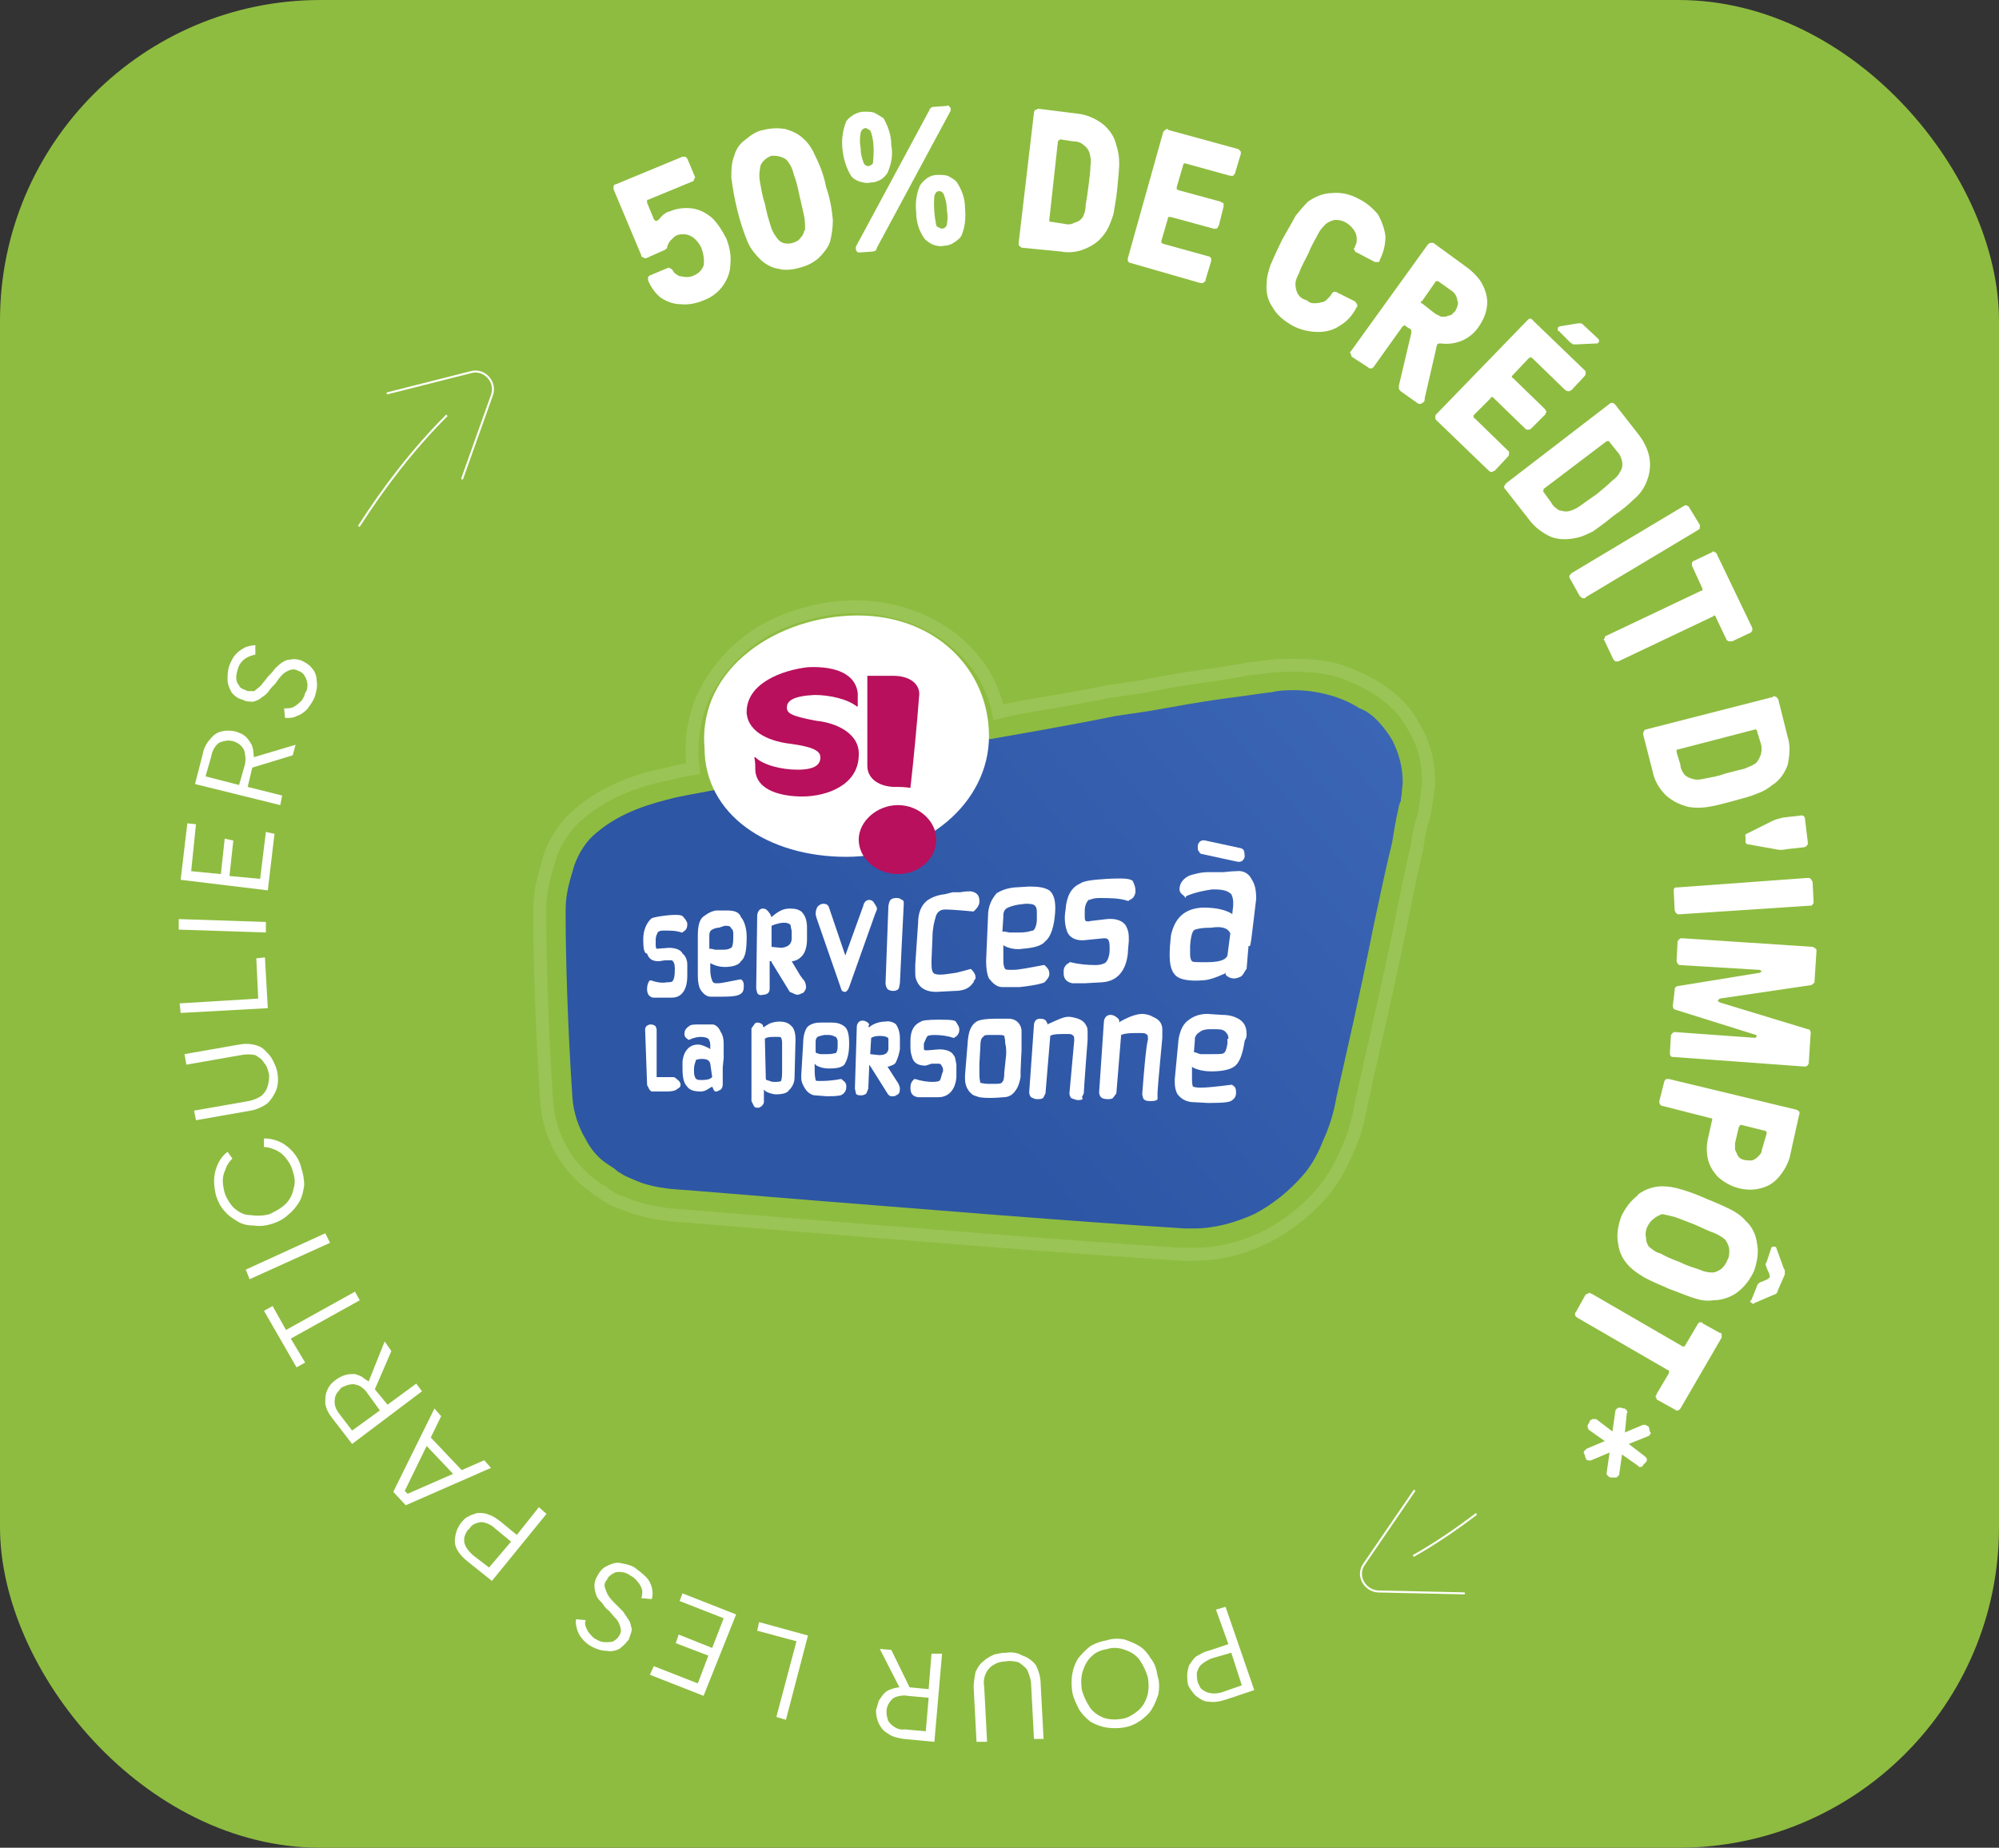
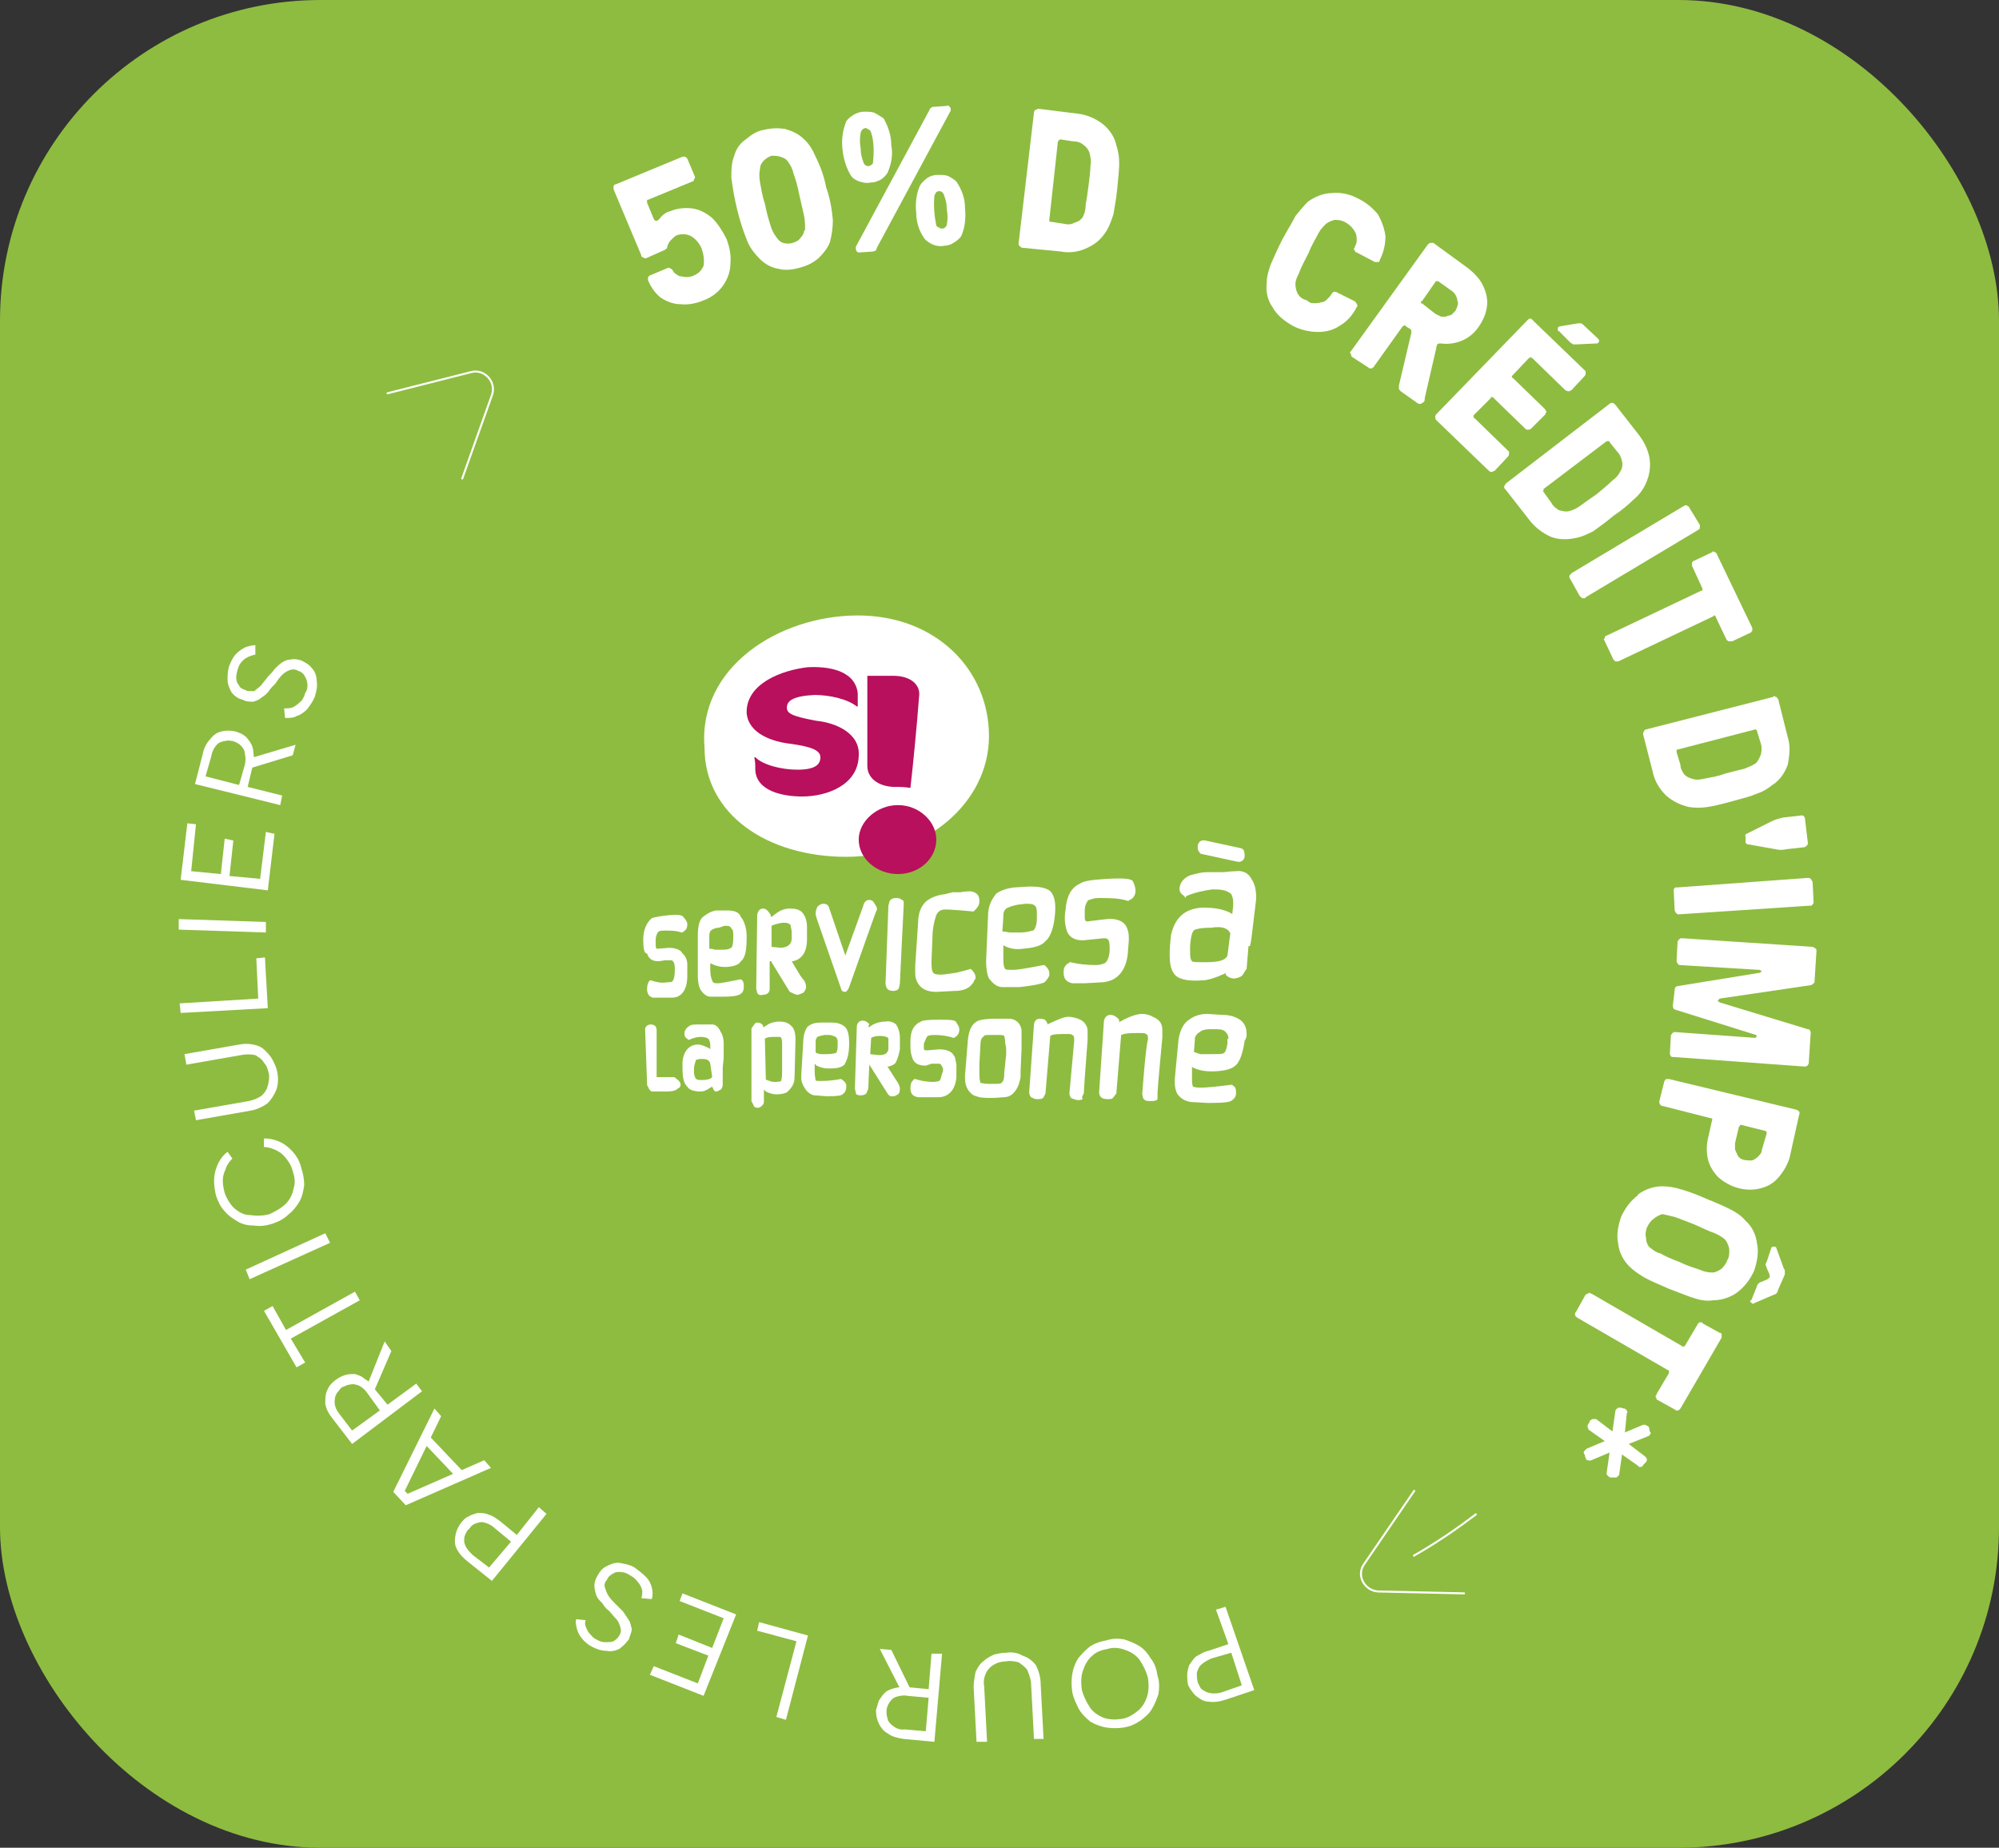
<svg xmlns="http://www.w3.org/2000/svg" width="898" height="830" viewBox="0 0 898 830" fill="none">
  <rect x="0" y="0" width="898" height="830" fill="#333333" stroke="none" />
  <rect width="898" height="830" rx="144" fill="#8EBC40" />
  <mask id="mask0_150_1014" style="mask-type:luminance" maskUnits="userSpaceOnUse" x="79" y="45" width="740" height="740">
    <path d="M819 45H79V785H819V45Z" fill="white" />
  </mask>
  <g mask="url(#mask0_150_1014)">
-     <path d="M200.763 186.548C185.705 201.606 172.798 218.385 161.182 236.455" stroke="white" stroke-width="0.9" />
    <path d="M174.088 176.652L211.518 167.187C217.541 165.466 223.134 171.489 220.983 177.513L207.646 214.943" stroke="white" stroke-width="0.9" stroke-linecap="round" />
    <path d="M634.865 698.956C644.761 693.363 654.226 686.909 663.261 680.025" stroke="white" stroke-width="0.9" />
    <path d="M657.669 715.733L618.948 714.873C612.925 714.442 609.053 707.559 612.925 702.396L635.297 669.698" stroke="white" stroke-width="0.9" stroke-linecap="round" />
    <path d="M305.737 136.64C302.296 136.64 299.284 135.349 296.702 133.628C294.121 131.477 292.4 128.895 291.109 125.884V125.454C291.109 125.023 291.109 125.023 291.109 124.593C291.54 124.163 291.54 123.733 291.97 123.733L300.144 120.291H300.575C301.005 120.291 301.005 120.721 301.435 120.721C301.865 120.721 301.865 121.151 302.296 121.581C302.726 122.442 303.156 122.872 304.016 123.302C304.447 123.733 305.307 124.163 306.168 124.163C307.889 124.593 310.04 124.593 311.761 123.733C312.621 123.302 313.482 122.872 314.342 122.012C315.202 121.151 315.633 120.291 316.063 119.43C316.493 116.849 316.063 114.268 315.202 111.686C314.342 109.535 312.621 107.384 310.47 106.093C309.609 105.663 308.319 105.233 307.458 105.233C306.168 105.233 305.307 105.233 304.016 105.663C303.156 106.093 302.296 106.954 301.435 107.814C300.575 108.674 300.144 109.535 299.714 110.826C299.714 111.256 299.714 111.686 299.284 111.686C298.854 112.116 298.423 112.547 297.993 112.547L290.249 115.988C289.819 115.988 289.819 115.988 289.389 115.988L288.958 115.558C288.528 115.558 288.528 115.558 288.098 115.128V114.698L275.621 85.012C275.621 84.582 275.621 84.151 275.621 83.721C275.621 83.291 276.051 83.291 276.051 82.861H276.482L306.598 70.384H307.028C307.458 70.384 307.458 70.384 307.889 70.384L308.319 70.814L308.749 71.244L312.191 79.419V79.849C312.191 80.279 311.761 80.279 311.761 80.709C311.761 81.14 311.33 81.57 310.9 81.57L291.109 89.744C291.109 89.744 291.109 89.744 290.679 89.744V90.174C290.679 90.174 290.679 90.174 290.679 90.605C290.679 90.605 290.679 90.605 290.679 91.035L293.691 98.349C294.121 99.209 294.551 99.209 294.982 99.209C295.412 99.209 295.412 98.779 295.842 98.779C297.133 97.058 298.854 95.337 301.005 94.907C304.016 93.616 307.458 93.186 310.9 93.616C314.342 94.047 317.354 95.767 319.935 97.919C322.516 100.5 324.668 103.942 326.389 107.384C327.679 110.826 328.54 114.698 328.109 118.57C328.109 122.012 326.819 125.454 324.668 128.465C322.516 131.477 319.505 133.628 316.063 134.919C313.051 136.209 309.179 137.07 305.737 136.64Z" fill="white" />
    <path d="M349.617 120.721C346.605 120.29 343.593 118.569 341.442 116.418C339.291 114.267 337.14 111.686 335.849 108.674C331.977 99.209 329.826 89.744 328.535 79.849C328.535 76.407 328.535 73.395 329.826 69.953C330.686 66.942 332.407 64.36 334.989 62.639C337.57 60.488 340.151 58.767 343.163 58.337C346.605 57.476 349.617 57.476 352.628 57.907C355.64 58.767 358.651 60.058 360.803 62.209C363.384 64.36 365.105 67.372 366.396 70.383C368.547 74.686 370.268 79.418 371.128 84.151C372.849 88.883 373.71 94.046 374.14 98.779C374.14 102.221 373.71 105.232 372.849 108.674C371.989 111.255 369.837 113.837 367.686 115.988C365.105 118.139 362.524 119.43 359.082 120.29C356.07 121.151 352.628 121.581 349.617 120.721ZM361.663 103.511C361.663 101.36 361.663 99.209 361.233 97.058C360.803 94.907 359.942 91.465 359.082 87.593C358.221 83.29 357.361 80.279 356.5 78.128C356.07 75.976 355.21 74.255 353.919 72.534C353.058 71.244 351.768 70.814 350.477 70.383C349.186 69.953 347.896 69.953 346.605 69.953C345.314 70.383 344.024 71.244 343.163 72.104C342.303 72.965 341.442 74.255 341.442 75.546C341.012 77.697 341.012 79.849 341.442 82C341.872 84.151 342.303 87.593 343.593 91.465C344.454 95.767 345.314 98.779 346.175 101.36C346.605 103.081 347.465 104.802 348.756 106.523C349.617 107.814 350.477 108.674 351.768 109.104C353.058 109.535 354.779 109.535 356.07 109.104C357.361 108.674 358.651 108.244 359.512 106.953C360.372 106.093 361.233 104.802 361.233 103.511H361.663Z" fill="white" />
    <path d="M382.316 78.988C380.165 75.546 378.874 71.244 378.444 66.941C378.014 63.069 378.444 58.767 380.165 54.465C381.026 53.174 382.316 52.313 383.607 51.453C385.328 50.593 386.619 50.162 388.34 50.162C389.63 50.162 391.351 50.162 392.642 50.593C394.363 51.453 395.654 52.313 396.944 53.174C399.095 57.046 400.386 60.918 400.386 65.22C401.247 69.523 400.386 73.825 398.665 77.697C397.805 78.988 396.944 79.848 395.654 80.709C393.933 81.569 392.642 81.999 390.921 81.999C389.2 82.43 387.909 81.999 386.188 81.569C384.898 81.139 383.177 80.278 382.316 78.988ZM392.212 72.534C392.642 68.232 392.642 63.499 391.351 59.627C390.921 58.767 390.921 58.337 390.491 58.337C389.63 57.906 389.2 57.476 388.77 57.476C387.479 57.906 387.049 58.337 386.619 59.627C386.188 62.209 386.188 64.36 386.619 66.511C386.619 68.662 387.049 70.813 387.909 72.965C387.909 73.395 388.34 73.825 388.77 74.255C389.2 74.255 389.63 74.686 390.061 74.686C390.921 74.255 391.351 74.255 391.781 73.825C392.212 73.395 392.212 72.965 392.212 72.534ZM393.933 111.255C393.933 111.686 393.502 112.116 393.502 112.546C393.072 112.546 392.642 112.976 392.212 112.976L386.188 113.406C385.758 113.406 385.328 113.406 384.898 112.976C384.898 112.546 384.468 112.546 384.468 112.116C384.468 111.686 384.468 111.255 384.468 110.825L417.595 49.302C417.595 48.872 418.026 48.441 418.456 48.441C418.456 48.011 418.886 48.011 419.316 48.011L425.34 47.581C425.77 47.151 426.2 47.581 426.2 47.581C426.63 48.011 426.63 48.011 426.63 48.011C427.061 48.441 427.061 48.441 427.061 48.872C427.061 49.302 427.061 49.302 427.061 49.732L393.933 111.255ZM415.444 107.383C412.863 103.941 411.572 99.639 411.572 95.337C411.142 91.465 411.572 87.162 413.293 83.29C414.154 81.999 415.444 80.709 416.735 79.848C418.026 78.988 419.747 78.558 421.037 78.558C422.758 78.558 424.479 78.558 425.77 78.988C427.491 79.848 428.781 80.709 429.642 81.569C432.223 85.441 433.514 89.313 433.514 93.616C433.944 97.918 433.514 102.22 431.793 106.092C430.933 107.383 429.642 108.244 428.351 109.104C427.061 109.965 425.34 110.395 424.049 110.395C422.328 110.825 420.607 110.395 419.316 109.965C418.026 109.534 416.305 108.244 415.444 107.383ZM425.34 100.93C425.77 98.778 425.77 96.627 425.34 94.046C425.34 91.895 424.909 89.744 424.049 87.593C424.049 87.162 423.619 86.732 423.188 86.302C422.758 85.872 422.328 85.872 421.898 85.872C420.607 85.872 420.177 86.732 419.747 88.023C419.316 92.325 419.747 97.058 420.607 101.36C421.037 101.79 421.467 102.22 421.898 102.22C422.328 102.651 422.758 102.651 423.188 102.651C423.619 102.651 424.049 102.651 424.479 102.22C424.909 101.79 425.34 101.36 425.34 100.93Z" fill="white" />
    <path d="M458.894 111.257L458.464 110.827C458.034 110.827 458.034 110.396 458.034 110.396C457.604 110.396 457.604 109.966 457.604 109.966C457.604 109.536 457.604 109.106 457.604 109.106L464.487 50.594V50.164C464.917 49.733 464.917 49.733 464.917 49.303C465.348 49.303 465.348 49.303 465.778 49.303C465.778 48.873 466.208 48.873 466.638 48.873L483.848 51.024C488.15 51.454 492.022 53.175 495.464 55.757C498.476 58.338 500.627 61.35 501.487 65.222C502.348 67.803 502.778 70.385 502.778 73.396C502.778 75.978 502.348 79.85 501.917 84.582C501.487 89.315 500.627 93.187 500.197 96.199C499.336 98.78 498.476 101.361 497.185 103.513C495.034 106.954 492.452 109.536 488.58 111.257C485.138 112.978 480.836 113.838 476.534 112.978L458.894 111.257ZM477.824 100.501C479.545 100.931 481.266 100.931 482.557 100.071C484.278 99.641 485.569 98.78 486.429 97.489C487.29 95.768 487.72 94.047 487.72 91.896C488.15 89.745 488.58 86.734 489.011 83.292C489.441 79.85 489.871 76.408 489.871 74.257C490.301 72.536 489.871 70.385 489.441 68.664C489.01 67.373 488.15 66.082 486.859 65.222C485.569 63.931 483.848 63.501 482.127 63.501L476.534 62.641C476.104 62.641 476.104 62.641 476.104 62.641L475.673 63.071C475.243 63.501 475.243 63.501 475.243 63.501L471.371 98.78C471.371 99.641 471.371 99.641 472.231 99.641L477.824 100.501Z" fill="white" />
-     <path d="M507.943 118.139C507.513 118.139 507.513 118.139 507.083 117.709C507.083 117.709 507.083 117.709 506.652 117.278V116.848C506.652 116.418 506.652 116.418 506.652 115.988L522.571 59.197L523.001 58.767L523.431 58.337C523.862 58.337 523.862 57.906 524.292 57.906C524.292 57.906 524.722 57.906 524.722 58.337L556.129 66.941C556.129 66.941 556.559 66.941 556.559 67.371C556.99 67.371 556.99 67.371 556.99 67.802C557.42 67.802 557.42 68.232 557.42 68.662V69.092L554.838 77.697C554.838 78.127 554.838 78.127 554.408 78.127C554.408 78.557 554.408 78.557 553.978 78.988C553.548 78.988 553.117 78.988 552.687 78.988L532.466 73.395C532.036 73.395 531.606 73.395 531.606 73.825L528.594 84.15V84.581V85.011C528.594 85.011 528.594 85.011 529.024 85.011C529.024 85.441 529.024 85.441 529.455 85.441L548.385 90.604C548.815 91.034 548.815 91.034 549.245 91.034L549.676 91.464C549.676 91.895 549.676 91.895 549.676 92.325V92.755L547.524 101.36C547.094 101.79 547.094 101.79 547.094 102.22L546.664 102.65C546.234 102.65 546.234 102.65 545.804 102.65C545.804 103.081 545.373 102.65 544.943 102.65L526.013 97.488C525.583 97.488 525.583 97.488 525.583 97.488H525.152C525.152 97.488 525.152 97.488 524.722 97.488C524.722 97.918 524.722 97.918 524.722 97.918L521.71 108.243V108.674C521.71 108.674 521.71 108.674 521.71 109.104C522.141 109.104 522.141 109.104 522.141 109.104C522.141 109.104 522.141 109.534 522.571 109.534L542.792 115.127C543.222 115.127 543.222 115.127 543.652 115.557C543.652 115.557 543.652 115.557 544.083 115.988C544.083 116.418 544.083 116.848 544.083 117.278L541.501 125.883C541.501 126.313 541.501 126.313 541.501 126.313C541.071 126.743 541.071 126.743 540.641 126.743C540.641 127.174 540.21 127.174 540.21 127.174C539.78 127.174 539.78 127.174 539.35 127.174L507.943 118.139Z" fill="white" />
    <path d="M571.615 137.928C569.464 134.917 568.603 131.045 569.033 127.172C569.033 124.161 569.894 121.579 570.754 118.998C572.045 115.986 573.766 112.114 575.917 107.812C578.498 103.079 580.65 99.638 581.94 97.056C583.661 94.905 585.382 92.754 587.533 90.603C590.545 88.451 594.417 86.731 598.289 86.731C602.161 86.3 606.464 87.161 610.336 89.312C613.778 91.033 616.359 93.184 618.94 96.196C620.661 99.207 621.952 102.649 622.382 106.091C622.382 109.963 621.522 113.405 619.801 116.847C619.801 117.277 619.801 117.277 619.371 117.707H618.94C618.51 117.707 618.51 117.707 618.08 117.707H617.65L609.475 113.405C609.045 113.405 608.615 112.975 608.615 112.545C608.185 112.114 608.184 112.114 608.184 111.684C608.615 111.254 608.615 111.254 608.615 110.824C609.045 109.963 609.475 109.103 609.475 108.242C609.475 106.952 609.475 106.091 609.045 104.8C608.184 103.079 606.894 101.359 604.743 100.068C603.452 99.207 601.731 98.777 600.01 98.777C598.719 98.777 596.998 99.638 595.708 100.498C594.417 101.789 593.126 103.079 592.266 104.8C590.975 107.382 589.254 109.963 587.964 113.405C586.243 116.847 584.522 119.859 583.661 122.44C582.801 124.161 581.94 125.882 581.94 127.603C581.94 129.324 582.371 131.045 583.231 132.335C584.091 133.626 585.382 134.486 587.103 134.917C587.964 135.777 588.824 136.207 590.115 136.207C591.405 136.207 592.266 136.207 593.557 135.777C594.417 135.777 595.278 135.347 596.138 134.486C596.998 133.626 597.859 132.765 598.289 131.905C598.289 131.905 598.289 131.475 598.719 131.475L599.15 131.045C599.58 131.045 600.44 131.045 600.871 131.475L608.615 135.347C609.045 135.777 609.475 136.207 609.475 136.638C609.905 137.068 609.905 137.498 609.475 137.928C607.754 141.37 605.173 144.382 602.161 146.103C599.15 148.254 595.708 149.114 592.266 149.114C588.394 149.114 584.522 148.254 581.08 146.533C577.208 144.382 573.766 141.8 571.615 137.928Z" fill="white" />
    <path d="M607.331 160.303C606.901 159.873 606.901 159.443 606.901 159.012C606.471 158.582 606.471 158.582 606.471 158.152L606.901 157.722L641.32 109.966C641.75 109.536 642.18 109.105 642.61 109.105H643.04C643.471 109.105 643.471 109.105 643.901 109.105L659.82 120.722C662.401 122.873 664.982 125.454 666.273 128.466C667.564 131.047 668.424 134.489 667.994 137.501C667.564 140.943 666.273 143.954 664.122 146.966C662.401 149.547 659.82 151.698 656.808 152.989C653.796 154.28 650.354 154.71 647.343 154.28C646.482 154.28 646.052 154.28 645.622 154.71C645.622 155.14 645.192 155.571 645.192 156.431L640.029 178.803C640.029 179.664 640.029 180.094 639.599 180.524C639.168 180.954 639.168 180.954 638.738 180.954C638.738 181.385 638.308 181.385 638.308 181.385C637.878 181.385 637.447 181.385 637.447 181.385C637.017 181.385 636.587 180.954 636.587 180.954L629.273 175.792C628.843 175.361 628.413 174.931 628.413 174.501C628.413 174.071 628.413 173.64 628.413 173.21L634.006 149.547C634.006 149.547 634.006 149.117 634.006 148.687C634.006 148.257 633.575 147.826 633.575 147.826L631.424 146.536C631.424 146.536 631.424 146.105 630.994 146.105C630.564 146.105 630.564 146.536 630.564 146.536H630.133L617.227 164.605C617.227 165.036 616.796 165.036 616.796 165.036C616.366 165.466 616.366 165.466 615.936 165.466H615.506C615.075 165.466 615.075 165.466 614.645 165.036L607.331 160.303ZM644.761 140.943C645.622 141.373 646.482 141.803 647.343 142.233C647.773 142.233 648.633 142.233 649.494 142.233C650.354 141.803 651.215 141.803 652.075 141.373C652.506 140.943 653.366 140.082 653.796 139.652C654.227 138.792 654.657 137.931 654.657 137.501C655.087 136.64 655.087 135.78 654.657 134.919C654.657 134.059 654.227 133.198 653.796 132.338C653.366 131.908 652.936 131.047 652.075 130.617L646.052 126.315C646.052 126.315 646.052 126.315 645.622 126.315C645.192 126.315 645.192 126.315 645.192 126.315C645.192 126.315 644.761 126.315 644.761 126.745L638.738 135.35C638.308 135.35 638.308 135.35 638.308 135.35C638.308 135.78 638.308 135.78 638.308 135.78V136.21C638.738 136.21 638.738 136.21 638.738 136.21L644.761 140.943Z" fill="white" />
    <path d="M645.186 188.695C644.756 188.265 644.756 187.835 644.756 187.405C644.756 186.975 644.756 186.544 645.186 186.114L686.058 143.951C686.488 143.521 686.919 143.091 687.349 143.091C687.349 143.091 687.779 143.091 688.209 143.521C688.209 143.521 688.64 143.521 688.64 143.951L711.872 166.323L712.302 166.754C712.302 167.184 712.302 167.184 712.302 167.614C712.302 168.044 712.302 168.475 711.872 168.905L705.849 175.358C705.419 175.358 704.988 175.789 704.558 175.789C704.128 175.789 703.698 175.358 703.268 175.358L688.209 160.73C688.209 160.73 688.209 160.73 687.779 160.73V160.3C687.349 160.3 687.349 160.73 687.349 160.73H686.919L679.605 168.475L679.174 168.905C679.174 168.905 679.174 168.905 679.174 169.335C679.174 169.765 679.605 169.765 679.605 169.765L693.802 183.533C694.233 183.963 694.233 183.963 694.233 184.393C694.663 184.393 694.663 184.823 694.663 184.823C694.663 185.254 694.663 185.254 694.233 185.684V186.114L687.779 192.568C687.349 192.998 686.919 192.998 686.488 192.998H686.058C685.628 192.998 685.628 192.998 685.198 192.568L671 178.8L670.57 178.37C670.57 178.37 670.57 178.37 670.14 178.37C670.14 178.37 670.14 178.37 669.709 178.37C669.709 178.8 669.709 178.8 669.709 178.8L661.965 186.544C661.965 186.975 661.965 186.975 661.965 186.975C661.965 187.405 661.965 187.405 661.965 187.405C661.965 187.405 661.965 187.835 662.395 187.835L677.454 202.463L677.884 202.893C677.884 203.323 677.884 203.323 677.884 203.754C677.884 204.184 677.884 204.614 677.454 205.044L671.43 211.498C671 211.498 671 211.498 670.57 211.928H670.14C669.709 211.928 669.709 211.928 669.279 211.928C669.279 211.498 668.849 211.498 668.849 211.498L645.186 188.695ZM717.895 152.126C717.895 152.556 718.326 152.556 718.326 152.556C718.326 152.986 718.326 152.986 718.326 152.986C718.326 153.416 718.326 153.416 718.326 153.416C718.326 153.847 717.895 153.847 717.895 153.847C717.895 153.847 717.895 154.277 717.465 154.277H717.035L708 154.707C707.57 154.707 707.14 154.707 706.709 154.707C706.279 154.277 705.849 154.277 705.419 153.847L700.256 148.684C699.826 148.684 699.826 148.684 699.826 148.254V147.823V147.393C699.826 146.963 699.826 146.963 700.256 146.963C700.256 146.533 700.686 146.533 701.116 146.533L708.86 145.242C709.291 145.242 709.721 145.242 710.151 145.242C710.581 145.242 711.012 145.672 711.442 146.102L717.895 152.126Z" fill="white" />
    <path d="M676.167 219.675L675.736 219.245C675.736 218.815 675.736 218.815 675.736 218.384C675.736 218.384 675.736 217.954 676.167 217.954C676.167 217.524 676.167 217.524 676.597 217.094L723.062 181.384C723.492 180.954 723.922 180.954 724.353 180.954C724.783 180.954 725.213 181.384 725.643 181.815L736.399 195.582C738.981 199.024 740.701 202.896 741.132 206.768C741.562 210.64 740.701 214.512 738.981 217.954C737.69 220.536 735.969 222.687 733.818 224.408C731.667 226.559 728.655 229.14 724.783 231.722C721.771 234.303 718.76 236.454 715.748 238.605C713.167 239.896 710.585 241.187 708.004 241.617C704.132 242.477 700.26 242.477 696.818 241.187C692.946 239.466 689.504 236.884 686.922 233.442L676.167 219.675ZM696.818 225.698C697.678 227.419 698.969 228.28 700.26 229.14C701.981 229.57 703.271 230.001 704.992 229.57C706.713 229.14 708.434 228.28 710.155 226.989C711.876 225.698 714.457 223.977 717.469 221.826C720.05 219.675 722.632 217.524 724.353 215.803C725.643 214.942 726.934 213.652 727.794 211.931C728.655 210.64 729.085 208.919 728.655 207.198C728.225 205.477 727.794 204.187 726.504 202.896L723.062 198.594C723.062 198.163 722.632 198.163 722.632 198.163C722.632 198.163 722.632 198.163 722.201 198.163C721.771 198.163 721.771 198.163 721.771 198.163L693.376 219.675C693.376 220.105 693.376 220.105 693.376 220.105V220.536C692.946 220.536 692.946 220.536 693.376 220.966L696.818 225.698Z" fill="white" />
    <path d="M705.417 260.114C704.986 259.684 704.986 259.254 704.986 258.824C704.986 258.393 705.417 258.393 705.417 257.963C705.417 257.963 705.847 257.963 705.847 257.533L756.184 227.417C756.614 227.417 756.614 226.986 757.044 226.986C757.475 226.986 757.475 226.986 757.905 226.986C757.905 227.417 758.335 227.417 758.335 227.417C758.765 227.417 758.765 227.847 758.765 227.847L763.498 235.591C763.498 236.021 763.928 236.451 763.498 236.882C763.498 237.312 763.498 237.312 763.498 237.742C763.068 237.742 763.068 237.742 762.637 238.172L712.3 268.289C712.3 268.719 711.87 268.719 711.87 268.719C711.44 268.719 711.01 268.719 711.01 268.719C710.579 268.719 710.579 268.289 710.149 268.289C710.149 268.289 710.149 267.858 709.719 267.858L705.417 260.114Z" fill="white" />
    <path d="M720.913 288.082C720.913 287.652 720.482 287.652 720.482 287.222C720.482 287.222 720.482 286.792 720.913 286.792C720.913 286.362 720.913 286.362 720.913 285.931C721.343 285.931 721.343 285.501 721.773 285.501L764.366 265.28H764.796C764.796 265.28 764.796 265.28 764.796 264.85C764.796 264.85 764.796 264.85 764.796 264.42L760.064 254.094V253.664C760.064 253.234 760.064 253.234 760.064 252.803C760.064 252.803 760.064 252.373 760.494 252.373C760.494 251.943 760.924 251.943 760.924 251.943L769.099 248.071L769.529 247.641C769.959 247.641 769.959 248.071 770.389 248.071C770.82 248.071 770.82 248.071 770.82 248.501C771.25 248.501 771.25 248.501 771.25 248.931L787.168 282.059V282.489C787.168 282.92 787.168 282.92 787.168 283.35L786.738 283.78C786.738 284.21 786.308 284.21 786.308 284.21L778.134 288.082C777.703 288.082 777.703 288.082 777.273 288.082H776.843C776.413 288.082 776.413 288.082 775.982 287.652C775.982 287.652 775.552 287.652 775.552 287.222L770.82 277.327C770.82 276.896 770.82 276.896 770.82 276.896C770.82 276.896 770.389 276.896 770.389 276.466C770.389 276.466 770.389 276.466 769.959 276.466C769.959 276.466 769.959 276.466 769.529 276.896L726.936 297.117H726.506C726.075 297.117 725.645 297.117 725.645 297.117C725.215 296.687 725.215 296.687 725.215 296.687C724.785 296.257 724.785 296.257 724.785 296.257L720.913 288.082Z" fill="white" />
    <path d="M738.121 329.814C738.121 329.384 738.121 328.953 738.551 328.523C738.551 328.093 738.982 327.663 739.412 327.663L796.633 313.035C796.633 312.605 797.063 312.604 797.063 312.604C797.493 313.035 797.493 313.035 797.923 313.035L798.354 313.465C798.354 313.465 798.354 313.895 798.784 313.895L803.086 331.105C804.377 334.977 803.947 339.279 803.086 343.581C801.796 347.023 799.644 350.465 796.202 352.616C794.051 354.337 791.9 355.628 789.319 356.488C786.307 357.779 782.865 358.639 778.133 359.93C773.4 361.221 769.958 362.081 766.947 362.511C764.365 362.942 761.354 362.942 758.772 362.511C754.9 361.651 751.458 359.93 748.447 357.349C745.435 354.337 743.284 350.895 742.423 346.593L738.121 329.814ZM754.9 343.581C754.9 345.302 755.761 346.593 756.621 347.884C757.912 349.174 759.203 349.605 760.923 350.035C762.644 350.465 764.365 350.035 766.516 349.605C768.668 349.174 771.679 348.744 775.121 347.453C778.563 346.593 781.575 345.732 783.726 345.302C785.447 344.442 787.168 344.011 788.889 342.721C789.749 341.86 790.609 340.139 791.04 338.849C791.47 337.128 791.47 335.407 791.04 334.116L789.319 328.523C789.319 328.093 789.319 328.093 789.319 328.093C789.319 328.093 788.889 328.093 788.889 327.663C788.889 327.663 788.889 327.663 788.458 327.663L753.609 336.698C753.609 336.698 753.609 336.698 753.179 336.698V337.128C753.179 337.128 753.179 337.128 753.179 337.558C753.179 337.558 753.179 337.558 753.179 337.988L754.9 343.581Z" fill="white" />
    <path d="M784.15 375.847C783.72 375.417 784.15 375.417 784.15 374.986C784.15 374.556 784.58 374.556 784.58 374.556L795.767 368.963C797.487 368.103 799.208 367.672 800.929 367.242L808.674 366.382C809.104 366.382 809.104 365.951 809.534 366.382H809.964C810.394 366.382 810.394 366.812 810.394 366.812C810.825 367.242 810.825 367.242 810.825 367.672L812.115 378.428C812.115 378.858 812.115 378.858 812.115 379.289L811.685 379.719C811.685 380.149 811.255 380.149 811.255 380.149C811.255 380.149 810.825 380.579 810.394 380.579L802.65 381.44C800.929 381.87 799.208 381.87 797.487 381.44L785.441 379.289C785.011 379.289 784.58 379.289 784.58 378.858C784.15 378.858 784.15 378.428 784.15 377.998V375.847Z" fill="white" />
    <path d="M751.883 400.371C751.883 399.941 751.883 399.941 751.883 399.51C751.883 399.51 751.883 399.08 752.313 399.08C752.313 398.65 752.313 398.65 752.743 398.65H753.174L812.115 394.348C812.546 394.348 812.976 394.348 813.406 394.778C813.836 395.208 813.836 395.638 814.267 396.069L814.697 405.103V405.534C814.697 405.964 814.267 405.964 814.267 406.394C814.267 406.394 813.836 406.394 813.836 406.824C813.406 406.824 813.406 406.824 812.976 406.824L754.464 410.697C754.034 410.697 754.034 410.697 753.604 410.697L753.174 410.266C752.743 410.266 752.743 409.836 752.743 409.836C752.743 409.406 752.313 409.406 752.313 408.976L751.883 400.371Z" fill="white" />
    <path d="M753.604 423.174C753.604 422.744 753.604 422.744 754.034 422.314C754.034 422.314 754.034 421.883 754.464 421.883L754.895 421.453C755.325 421.453 755.325 421.453 755.755 421.453L814.267 425.325C814.697 425.325 814.697 425.755 815.127 425.755C815.127 425.755 815.557 425.755 815.557 426.186C815.988 426.186 815.988 426.616 815.988 426.616C815.988 427.046 815.988 427.046 815.988 427.476L815.127 440.814C815.127 441.244 815.127 441.674 814.697 441.674C814.267 442.104 813.837 442.535 813.406 442.535L772.534 448.558L772.104 448.988L771.674 449.418C771.674 449.848 772.104 449.848 772.534 450.279L812.116 462.325C812.546 462.325 812.976 462.325 812.976 462.755C813.406 463.186 813.406 463.616 813.406 464.046L812.546 477.383V477.814C812.116 478.244 812.116 478.244 812.116 478.674C811.685 478.674 811.685 478.674 811.255 479.104H810.825L751.883 474.802C751.453 474.802 751.453 474.802 751.023 474.802L750.592 474.372C750.162 473.942 750.162 473.511 750.162 473.081L750.592 465.337C750.592 464.907 750.592 464.907 751.023 464.476C751.023 464.476 751.023 464.046 751.453 464.046L751.883 463.616C752.313 463.616 752.313 463.616 752.744 463.616L788.453 466.197C788.883 466.197 788.883 465.767 788.883 465.767C789.313 465.337 789.313 465.337 788.883 464.907L753.174 453.721C752.743 453.721 752.313 453.29 751.883 453.29C751.883 452.86 751.453 452.43 751.453 452L752.313 444.686C752.313 444.255 752.313 443.825 752.744 443.395C752.744 443.395 753.174 442.965 753.604 442.965L790.604 436.941C791.034 436.511 791.464 436.511 791.464 436.081H791.034C790.604 435.651 790.604 435.651 790.174 435.651L754.464 433.5C754.464 433.5 754.034 433.5 754.034 433.069C753.604 433.069 753.604 433.069 753.604 432.639C753.174 432.209 753.174 431.779 753.174 431.348L753.604 423.174Z" fill="white" />
-     <path d="M747.583 485.988C747.583 485.558 748.013 485.127 748.443 484.697H748.874C749.304 484.697 749.734 484.697 749.734 484.697L806.955 498.465C807.385 498.465 807.385 498.895 807.815 498.895L808.246 499.325C808.246 499.755 808.676 500.186 808.246 500.616L803.943 519.976C803.083 522.988 801.362 526 799.211 528.581C797.06 531.162 794.478 532.883 791.036 533.744C788.025 534.604 784.583 534.604 781.141 533.744C777.699 532.883 774.688 531.162 772.106 529.011C769.955 526.86 768.234 524.279 767.374 521.267C766.513 517.825 766.513 514.383 767.374 510.941L769.094 503.197C769.094 503.197 769.525 503.197 769.094 502.767C769.094 502.767 769.094 502.767 769.094 502.337C768.664 502.337 768.664 502.337 768.664 502.337L746.722 496.744C746.292 496.744 745.862 496.314 745.862 496.314C745.862 495.883 745.432 495.883 745.432 495.453C745.432 495.023 745.432 495.023 745.432 494.593L747.583 485.988ZM779.42 513.523C779.42 514.383 779.42 515.244 779.42 516.104C779.42 516.534 779.85 517.395 780.281 518.255C780.711 519.546 781.571 520.407 782.862 520.837C784.153 521.267 785.443 521.267 786.734 521.267C787.594 521.267 788.885 520.407 789.746 519.546C790.606 518.686 791.467 517.825 791.467 516.534L793.618 509.221C793.618 508.79 793.618 508.79 793.618 508.79V508.36C793.188 508.36 793.187 508.36 793.187 507.93H792.757L782.432 505.348H782.001C782.001 505.348 782.001 505.348 781.571 505.348C781.571 505.779 781.571 505.779 781.571 505.779L781.141 506.209L779.42 513.523Z" fill="white" />
+     <path d="M747.583 485.988C747.583 485.558 748.013 485.127 748.443 484.697H748.874C749.304 484.697 749.734 484.697 749.734 484.697L806.955 498.465C807.385 498.465 807.385 498.895 807.815 498.895L808.246 499.325C808.246 499.755 808.676 500.186 808.246 500.616L803.943 519.976C803.083 522.988 801.362 526 799.211 528.581C797.06 531.162 794.478 532.883 791.036 533.744C788.025 534.604 784.583 534.604 781.141 533.744C777.699 532.883 774.688 531.162 772.106 529.011C769.955 526.86 768.234 524.279 767.374 521.267C766.513 517.825 766.513 514.383 767.374 510.941L769.094 503.197C769.094 503.197 769.525 503.197 769.094 502.767C769.094 502.767 769.094 502.767 769.094 502.337C768.664 502.337 768.664 502.337 768.664 502.337L746.722 496.744C746.292 496.744 745.862 496.314 745.862 496.314C745.862 495.883 745.432 495.883 745.432 495.453C745.432 495.023 745.432 495.023 745.432 494.593ZM779.42 513.523C779.42 514.383 779.42 515.244 779.42 516.104C779.42 516.534 779.85 517.395 780.281 518.255C780.711 519.546 781.571 520.407 782.862 520.837C784.153 521.267 785.443 521.267 786.734 521.267C787.594 521.267 788.885 520.407 789.746 519.546C790.606 518.686 791.467 517.825 791.467 516.534L793.618 509.221C793.618 508.79 793.618 508.79 793.618 508.79V508.36C793.188 508.36 793.187 508.36 793.187 507.93H792.757L782.432 505.348H782.001C782.001 505.348 782.001 505.348 781.571 505.348C781.571 505.779 781.571 505.779 781.571 505.779L781.141 506.209L779.42 513.523Z" fill="white" />
    <path d="M735.533 536.756C738.975 534.174 742.847 532.884 746.719 532.884C749.3 532.884 752.312 533.314 754.894 534.174C757.905 535.035 761.777 536.326 766.51 538.477C770.812 540.198 774.684 541.919 777.266 543.209C779.847 544.5 782.428 546.221 784.149 548.372C787.161 550.954 788.882 554.826 789.312 558.698C790.173 562.57 789.312 566.872 788.021 570.744C786.3 574.616 783.719 578.058 780.277 580.64C777.266 582.791 773.393 584.081 769.521 584.081C766.94 584.512 763.928 584.081 761.347 583.221C758.335 582.361 754.463 580.64 749.731 578.919C744.998 576.768 741.556 575.477 738.545 573.756C736.394 572.465 733.812 570.744 732.091 569.023C729.08 566.012 727.359 562.57 726.928 558.698C726.068 554.395 726.928 550.523 728.219 546.651C729.94 542.779 732.521 539.337 735.963 536.756H735.533ZM740.696 559.988C742.417 561.279 743.707 562.57 745.859 563C748.01 564.291 751.021 565.581 754.463 566.872C757.905 568.593 760.917 569.454 763.498 570.314C765.219 571.175 767.37 571.605 769.091 571.605C770.812 571.605 772.103 570.744 773.393 569.884C774.684 568.593 775.545 567.302 775.975 566.012C776.835 564.721 776.835 563 776.835 561.709C776.835 559.988 775.975 558.268 775.114 556.977C773.824 555.686 772.103 554.826 770.382 553.965C767.8 553.105 765.219 551.814 761.347 550.093C757.905 548.802 754.893 547.512 752.312 546.651C750.591 546.221 748.87 545.791 746.719 545.361C745.428 545.791 743.707 546.651 742.847 547.512C741.556 548.372 740.696 549.663 739.835 551.384C739.405 552.674 738.975 554.395 739.405 555.686C739.405 557.407 739.835 558.698 740.696 559.988ZM795.766 560.419L796.196 559.988C796.196 559.988 796.196 559.988 796.626 559.988C796.626 559.988 796.626 559.988 797.056 559.988C797.056 559.988 797.056 559.988 797.487 559.988C797.487 559.988 797.487 559.988 797.917 560.419L801.359 569.884C801.789 570.314 801.789 570.744 801.789 571.174C801.789 571.605 801.789 572.035 801.789 572.465L798.777 579.349C798.777 579.779 798.347 580.209 798.347 580.64C797.917 581.07 797.486 581.5 797.056 581.5L788.021 585.372C787.591 585.802 787.161 585.802 787.161 585.372C786.731 585.372 786.731 584.942 786.3 584.942C786.3 584.512 786.3 584.512 786.3 584.512C786.3 584.081 786.3 584.081 786.731 584.081L789.312 577.628C789.312 577.198 789.742 576.768 789.742 576.768C790.173 576.337 790.603 575.907 791.033 575.907L794.045 574.616C794.475 574.186 794.475 574.186 794.475 574.186C794.905 574.186 794.905 573.756 794.905 573.756C794.905 573.756 795.335 573.326 794.905 573.326C794.905 572.895 794.905 572.895 794.905 572.465L793.614 569.454C793.614 569.023 793.184 568.593 793.184 568.163C793.184 567.733 793.184 567.302 793.614 566.872L795.766 560.419Z" fill="white" />
    <path d="M712.307 581.499C712.737 581.499 712.737 581.069 713.597 581.069C713.597 580.639 714.028 580.639 714.028 580.639C714.458 581.069 714.458 581.069 714.888 581.069L755.76 604.732C755.76 604.732 755.76 604.732 756.19 605.162C756.19 605.162 756.19 605.162 756.19 604.732C756.621 604.732 756.621 604.732 756.621 604.732C756.621 604.732 757.051 604.732 757.051 604.301L762.644 594.836C762.644 594.836 762.644 594.406 763.074 594.406C763.074 593.976 763.504 593.976 763.504 593.976C763.935 593.976 763.935 593.976 764.365 593.976C764.365 593.976 764.795 593.976 764.795 594.406L772.539 598.708C772.97 598.708 772.97 598.708 773.4 599.139V599.569C773.4 599.999 773.4 599.999 773.4 600.429V600.86L754.9 632.697L754.47 633.127L754.039 633.557C753.609 633.557 753.179 633.557 753.179 633.557C752.749 633.557 752.749 633.557 752.318 633.127L744.574 628.825C744.574 628.825 744.144 628.825 744.144 628.395V627.964C743.714 627.534 743.714 627.534 743.714 627.104C744.144 626.674 744.144 626.674 744.144 626.243L749.737 616.778C749.737 616.778 749.737 616.778 749.737 616.348C749.737 616.348 749.737 616.348 749.737 615.918C749.737 615.487 749.737 615.488 749.307 615.488L708.435 591.825L708.004 591.394L707.574 590.964C707.574 590.534 707.574 590.104 707.574 590.104C707.574 589.674 707.574 589.674 708.004 589.243L712.307 581.499Z" fill="white" />
    <path d="M714.883 655.929C714.453 655.929 714.023 656.36 713.593 655.929C713.593 655.929 713.162 655.929 712.732 655.929C712.732 655.499 712.732 655.499 712.302 655.069L711.872 653.348C711.441 652.918 711.441 652.488 711.441 652.488C711.441 652.057 711.872 651.627 711.872 651.627C712.302 651.197 712.302 651.197 712.732 650.767L720.907 647.325L713.593 642.162C713.593 641.732 713.162 641.301 713.162 640.871C713.162 640.441 713.162 640.011 713.593 639.581L714.453 637.86C714.883 637.86 714.883 637.86 715.313 637.429H715.744C716.174 637.429 716.174 637.429 716.604 637.429H717.034L724.348 643.022L725.639 633.988C725.639 633.557 725.639 633.557 726.069 633.127C726.069 632.697 726.5 632.697 726.5 632.697C726.93 632.267 727.36 632.267 727.79 632.267L729.511 632.697C729.941 632.697 729.941 632.697 730.372 633.127C730.802 633.127 730.802 633.557 730.802 633.988C731.232 633.988 731.232 634.418 730.802 634.848L729.941 643.453L738.116 640.011C738.546 640.011 738.976 640.011 738.976 640.011C739.406 640.011 739.837 640.441 739.837 640.441C740.267 640.441 740.267 640.871 740.697 640.871L741.127 643.022C741.558 643.453 741.558 643.453 741.558 643.883C741.127 644.313 741.127 644.313 741.127 644.743C740.697 644.743 740.697 645.174 740.267 645.174L731.662 648.615L738.976 654.208C739.406 654.639 739.837 655.069 739.837 655.499C739.837 655.929 739.837 656.36 739.407 656.79L738.116 658.081C738.116 658.511 738.116 658.511 737.686 658.511C737.686 658.941 737.255 658.941 737.255 658.941C736.825 658.941 736.825 658.941 736.395 658.941C735.965 658.941 735.965 658.511 735.965 658.511L728.651 653.348L727.36 662.383C727.36 662.383 727.36 662.813 726.93 662.813C726.93 663.243 726.93 663.243 726.5 663.243C726.5 663.674 726.069 663.674 726.069 663.674C725.639 663.674 725.639 663.674 725.209 663.674H723.488C723.058 663.674 722.627 663.243 722.627 663.243C722.197 662.813 722.197 662.813 721.767 662.383C721.767 662.383 721.767 661.953 721.767 661.522L723.058 652.488L714.883 655.929Z" fill="white" />
    <path d="M533.76 757.034C533.33 755.313 533.33 754.022 533.33 752.301C533.33 751.011 533.76 749.29 534.191 747.999C535.051 746.708 535.911 745.418 537.202 744.127C538.923 743.266 540.644 741.976 542.795 741.546L551.83 738.534L546.237 723.046L550.539 721.755L563.446 759.185L550.539 763.487C547.958 764.348 545.377 764.778 542.795 764.348C540.644 764.348 538.923 763.057 537.202 761.767C535.911 760.476 534.621 758.755 533.76 757.034ZM544.086 744.987C542.365 745.848 540.644 746.708 539.353 747.999C538.493 748.859 538.063 750.15 537.632 751.441C537.632 752.732 537.632 754.022 538.063 755.743C538.493 756.604 538.923 757.464 539.353 758.325C540.214 759.185 541.074 759.615 541.935 760.046C544.086 760.906 546.667 760.906 549.249 760.046L557.853 757.034L553.121 742.406L544.086 744.987Z" fill="white" />
    <path d="M497.186 736.814C499.767 735.954 502.349 735.954 504.93 736.384C507.512 737.245 509.663 738.105 511.814 739.396C513.965 740.686 515.686 742.838 516.977 744.989C518.698 747.14 519.558 749.721 519.988 752.733C520.849 755.314 520.849 757.896 520.419 760.907C519.558 763.489 518.698 765.64 517.407 767.791C516.116 769.942 513.965 771.663 512.244 772.954C509.663 774.675 507.512 775.535 504.93 775.966C502.349 776.396 499.337 776.396 496.756 775.966C494.605 775.535 492.023 774.675 489.872 773.384C487.721 771.663 486 769.942 484.709 767.791C483.419 765.21 482.128 762.628 481.698 760.047C481.267 757.466 481.267 754.454 481.698 751.873C482.128 749.291 482.988 747.14 484.279 744.989C486 742.838 487.721 741.117 489.872 739.396C492.023 738.105 494.605 737.245 497.186 736.814ZM497.616 740.686C495.035 741.117 492.453 741.977 490.733 743.698C488.581 745.419 487.291 748 486.43 750.582C485.57 753.163 485.57 756.175 486 759.186C486.86 762.198 488.151 764.779 489.872 767.361C491.593 769.512 493.744 770.803 495.895 771.663C498.477 772.524 501.488 772.524 504.07 772.093C506.651 771.663 508.802 770.373 510.953 768.652C513.105 766.931 514.395 764.78 515.256 762.198C516.116 759.617 516.116 756.605 515.686 753.593C514.826 750.582 513.535 748 511.814 745.419C510.093 743.268 507.942 741.977 505.36 741.117C503.209 740.256 500.198 739.826 497.616 740.686Z" fill="white" />
    <path d="M468.794 781.126H464.491L463.201 756.603C463.201 754.452 462.34 752.301 461.48 750.15C460.619 748.859 458.898 747.568 457.608 746.708C455.887 746.278 453.736 745.847 452.015 746.278C450.294 746.278 448.143 746.708 446.852 747.568C445.131 748.429 443.84 749.719 442.98 751.44C442.119 753.161 441.689 755.312 442.119 757.464L443.41 782.417H438.677L437.387 757.894C437.387 755.743 437.817 753.161 438.247 751.01C439.108 749.289 439.968 747.568 441.689 746.278C442.98 744.987 444.701 744.126 446.422 743.266C448.143 742.836 449.863 742.405 452.015 742.405C454.596 741.975 457.177 742.405 459.329 743.696C461.91 744.557 463.631 745.847 465.352 747.998C466.643 750.58 467.503 753.591 467.503 756.603L468.794 781.126Z" fill="white" />
    <path d="M404.692 759.186L395.227 740.686L400.39 741.116L409.424 759.616L404.692 759.186ZM405.983 781.127C403.401 780.697 400.82 780.267 398.669 778.546C396.948 777.686 395.657 775.965 394.797 774.244C393.936 772.523 393.506 770.372 393.506 768.22C393.936 766.93 394.366 765.209 394.797 763.918C395.657 762.627 396.517 761.337 397.378 760.476C398.669 759.186 400.39 758.755 401.68 758.325C403.831 757.895 405.983 757.465 408.134 757.895L417.169 758.755L418.459 742.837H423.192L419.75 782.418L405.983 781.127ZM398.238 768.651C398.238 769.511 398.238 770.802 398.669 771.662C398.669 772.523 399.099 773.383 399.959 774.244C401.68 775.965 403.831 777.255 406.413 776.825L415.878 777.686L417.169 762.627L407.704 761.767C405.983 761.337 404.262 761.767 402.541 762.197C401.25 762.627 400.39 763.488 399.529 764.779C398.669 766.069 398.238 767.36 398.238 768.651Z" fill="white" />
    <path d="M348.759 771.234L357.794 737.245L340.154 732.513L341.015 728.641L362.957 734.664L353.061 772.524L348.759 771.234Z" fill="white" />
    <path d="M293.684 748.431L313.475 756.175L318.207 743.699L303.579 738.106L304.87 734.233L319.928 740.257L325.091 726.919L305.3 719.175L306.591 715.733L330.684 725.199L316.056 761.768L291.963 752.303L293.684 748.431Z" fill="white" />
    <path d="M288.098 717.883C288.528 716.593 288.528 715.732 288.528 714.442C288.098 713.151 287.668 711.86 286.807 711C285.947 709.709 284.656 708.418 282.935 707.558C281.214 706.267 278.633 705.837 276.482 706.267C275.621 706.697 274.761 707.128 274.331 707.558C273.47 707.988 273.04 708.849 272.61 709.709C271.749 710.57 271.319 711.86 271.749 713.151C272.179 714.442 272.61 715.732 273.47 717.023C274.331 718.314 275.621 719.604 276.482 720.465C277.773 721.756 278.633 722.616 279.924 723.907C280.784 725.197 281.645 726.488 282.505 727.779C283.366 729.069 283.366 730.36 283.796 731.651C283.796 733.372 282.935 734.663 282.505 736.383C281.214 738.104 279.924 739.395 278.203 740.686C276.482 741.546 274.331 741.976 272.61 741.546C270.028 741.546 267.877 740.686 266.156 739.825C264.435 738.965 262.714 737.674 261.424 735.953C260.563 735.093 259.703 733.372 259.273 732.081C258.842 730.36 258.412 728.639 258.842 727.349L263.145 727.779C262.714 728.639 262.714 729.5 263.145 730.79C263.575 731.651 264.005 732.942 264.866 733.802C265.726 734.663 266.586 735.953 267.877 736.383C269.168 737.244 270.459 737.674 272.179 737.674C273.04 737.674 274.331 737.674 275.621 737.244C276.912 736.383 277.772 735.523 278.203 734.663C279.063 733.372 279.063 732.081 278.633 730.79C278.203 729.5 277.773 728.209 276.912 727.349C275.621 726.058 274.761 724.767 273.47 723.476C272.179 722.616 271.319 721.325 270.459 720.035C269.168 718.744 268.307 717.883 267.877 716.593C267.447 715.302 267.017 713.581 267.017 712.29C267.017 711 267.447 709.279 268.307 707.988C269.168 706.267 270.459 704.546 272.179 703.686C273.9 702.825 275.621 701.965 277.773 701.965C280.354 702.395 282.935 702.825 285.086 704.116C286.807 705.407 288.528 706.697 290.249 708.418C291.54 709.709 292.4 711.43 292.831 713.151C293.261 714.872 293.261 716.593 292.831 718.314L288.098 717.883Z" fill="white" />
    <path d="M207.212 683.896C208.072 683.036 208.933 681.745 210.223 681.315C211.514 680.455 213.235 680.024 214.526 679.594C216.247 679.594 217.967 679.594 219.688 680.455C221.409 680.885 223.13 682.175 224.851 683.466L232.165 689.489L242.06 677.013L245.502 680.024L220.979 710.141L210.223 701.536C208.072 699.815 206.351 698.094 205.06 695.513C204.2 693.792 204.2 691.641 204.63 689.489C205.06 687.338 205.921 685.617 207.212 683.896ZM222.27 686.478C220.979 685.187 219.258 684.327 217.537 683.896C216.247 683.466 214.956 683.896 213.665 684.327C212.374 684.757 211.514 685.617 210.654 686.908C209.793 687.338 209.363 688.629 208.933 689.489C208.502 690.35 208.502 691.641 208.502 692.501C208.933 695.082 210.654 696.803 212.374 698.524L219.688 704.117L229.584 692.501L222.27 686.478Z" fill="white" />
    <path d="M181.831 669.699L183.121 670.99L217.54 655.932L220.552 659.374L182.261 676.153L176.668 670.129L195.168 632.699L198.18 636.141L181.831 669.699ZM205.494 664.106L189.575 647.327L192.587 644.746L208.505 661.525L205.494 664.106Z" fill="white" />
    <path d="M149.565 637.432C147.844 635.281 146.553 633.13 146.123 630.548C146.123 628.397 146.123 626.246 146.984 624.525C147.844 622.374 149.135 621.083 150.856 619.792C152.146 618.932 153.437 618.071 155.158 617.641C156.449 617.211 157.739 617.211 159.46 617.211C160.751 617.641 162.472 618.071 163.763 619.362C165.484 620.223 167.204 621.943 168.065 623.664L174.088 630.978L186.995 621.513L189.577 624.955L158.17 648.618L149.565 637.432ZM153.437 623.234C152.577 624.095 152.146 624.955 151.286 625.816C150.856 626.676 150.425 627.536 150.425 628.397C149.995 630.978 150.856 633.129 152.577 635.281L158.17 642.595L170.646 633.56L165.053 625.816C164.193 624.525 162.902 623.234 161.181 622.374C159.89 621.943 158.6 621.513 157.309 621.943C156.018 621.943 154.728 622.804 153.437 623.234ZM165.053 621.943L172.797 602.583L175.809 606.885L167.635 625.816L165.053 621.943Z" fill="white" />
    <path d="M133.214 614.198L118.586 588.815L122.458 586.663L128.481 597.419L159.458 580.21L161.609 584.082L130.632 601.291L137.086 612.047L133.214 614.198Z" fill="white" />
    <path d="M112.131 574.615L110.41 570.313L146.119 553.964L148.271 558.266L112.131 574.615Z" fill="white" />
    <path d="M122.459 549.664C119.877 550.524 116.866 550.954 114.284 550.524C111.703 550.524 109.122 550.094 106.97 548.803C104.819 547.513 102.668 546.222 100.947 544.071C99.226 542.35 97.936 539.768 97.075 537.187C96.215 533.745 95.784 529.873 96.645 526.431C97.505 522.989 99.226 519.547 102.238 517.396L104.389 520.408C103.098 521.699 101.808 523.42 101.377 525.14C100.517 526.861 100.087 528.582 100.087 530.303C100.087 532.454 100.517 534.175 100.947 535.896C101.808 538.478 103.529 541.059 105.249 542.78C107.401 544.501 109.552 545.792 112.133 545.792C115.145 546.222 118.156 546.222 121.168 545.361C123.749 544.071 126.331 542.78 128.482 540.629C130.203 538.908 131.494 536.327 131.924 533.745C132.784 531.164 132.354 528.582 131.494 526.001C131.063 524.28 130.203 522.559 128.912 520.838C127.622 519.117 126.331 517.827 124.61 516.966C122.889 516.106 120.738 515.245 118.587 515.245V511.373C122.459 511.373 126.331 512.664 129.342 515.245C132.354 517.827 134.505 520.838 135.366 524.71C136.226 527.292 136.656 529.873 136.656 532.454C136.226 535.036 135.796 537.617 134.505 539.768C133.215 541.92 131.494 544.071 129.773 545.361C127.622 547.513 125.04 548.803 122.459 549.664Z" fill="white" />
    <path d="M88.036 503.199L87.175 498.896L111.699 494.594C113.85 494.164 116.001 493.303 117.722 492.013C119.013 490.722 119.873 489.431 120.303 487.71C120.734 485.989 121.164 483.838 120.734 482.117C120.303 480.396 119.873 478.675 118.582 477.385C117.722 475.664 116.001 474.803 114.71 473.943C112.559 473.513 110.408 473.513 108.257 473.943L83.734 478.245L82.873 473.513L107.396 469.21C109.547 468.78 111.699 468.78 113.85 469.21C116.001 469.641 117.722 470.501 119.013 471.792C120.303 473.082 121.594 474.373 122.454 476.094C123.315 477.815 124.175 479.536 124.606 481.687C125.036 484.269 125.036 486.85 124.175 489.431C123.315 491.582 122.024 493.734 120.303 495.455C118.152 497.175 115.14 498.466 112.559 498.896L88.036 503.199Z" fill="white" />
    <path d="M80.721 450.708L116 448.557L115.139 430.487L119.011 430.057L120.302 452.859L81.151 455.01L80.721 450.708Z" fill="white" />
    <path d="M80.293 417.58V412.848L119.444 414.138V418.871L80.293 417.58Z" fill="white" />
    <path d="M88.034 370.255L85.883 391.337L99.22 392.628L100.941 376.709L104.813 377.569L103.092 393.488L116.86 394.779L119.441 373.697L123.313 374.558L120.302 399.941L81.15 395.209L84.162 369.825L88.034 370.255Z" fill="white" />
    <path d="M91.045 338.848C91.476 336.267 92.766 333.686 94.487 331.965C95.778 330.244 97.499 328.953 99.65 328.523C101.371 328.093 103.522 328.093 105.673 328.523C106.964 328.953 108.255 329.383 109.545 330.244C110.836 331.104 111.697 332.395 112.557 333.686C113.417 334.976 113.848 336.697 113.848 338.418C114.278 340.139 113.848 342.29 113.417 344.441L111.266 353.476L126.755 357.348L125.894 361.651L87.603 352.186L91.045 338.848ZM104.383 332.825C103.522 332.825 102.231 332.395 101.371 332.825C100.51 332.825 99.22 333.255 98.359 333.686C96.638 334.976 95.348 337.128 94.918 339.709L92.336 348.744L107.394 352.616L109.976 343.581C110.406 341.86 110.406 340.139 109.976 338.418C109.976 337.128 109.115 335.837 108.255 334.976C106.964 333.686 105.673 333.255 104.383 332.825ZM112.557 340.569L132.778 334.546L131.487 339.279L111.697 345.302L112.557 340.569Z" fill="white" />
    <path d="M127.618 318.198C128.909 318.198 130.199 318.198 131.49 317.768C132.351 317.338 133.641 316.477 134.502 315.617C135.793 314.756 136.653 313.035 137.083 311.314C138.374 309.593 138.374 307.012 137.513 304.861C137.083 304 136.653 303.14 136.223 302.71C135.362 301.849 134.502 301.419 134.072 301.419C132.781 300.559 131.49 300.559 130.199 300.989C128.909 301.419 127.618 302.279 126.758 303.14C125.467 304.431 124.606 305.721 123.746 307.012C122.455 308.303 121.595 309.163 120.734 310.454C119.874 311.745 118.583 312.605 117.293 313.466C116.432 314.326 115.141 314.756 113.851 315.186C112.13 315.186 110.409 315.186 109.118 314.326C106.967 313.896 105.246 312.605 103.955 310.884C103.095 309.163 102.234 307.442 102.234 305.291C102.234 303.14 102.234 300.989 103.095 298.838C103.955 296.686 104.816 294.966 106.106 293.675C107.397 292.384 108.688 291.524 110.409 290.663C111.699 290.233 113.42 289.803 114.711 289.803V294.105C113.851 294.105 112.99 294.535 111.699 294.966C110.839 295.396 109.979 295.826 109.118 296.686C107.827 297.977 107.397 298.838 106.967 300.128C106.537 301.419 106.106 303.14 106.106 304.431C106.106 305.721 106.537 307.012 107.397 307.872C107.827 309.163 109.118 309.593 110.409 310.024C110.839 310.454 111.699 310.454 112.13 310.454C112.99 310.454 113.42 310.454 114.281 310.454C115.141 309.593 116.432 308.733 117.293 307.872C118.153 306.582 119.444 305.291 120.304 304C121.595 302.71 122.455 301.849 123.316 300.559C124.606 299.268 125.467 298.407 126.758 297.547C128.048 296.686 129.339 296.256 130.63 296.256C132.351 295.826 134.072 296.256 135.362 296.686C137.083 297.547 138.804 298.407 140.095 300.128C141.386 301.419 142.246 303.57 142.246 305.721C142.676 307.872 142.246 310.454 141.386 313.035C140.525 315.186 139.234 316.907 137.944 318.628C136.653 319.919 134.932 321.21 133.211 321.64C131.92 322.5 130.199 322.5 128.048 322.5L127.618 318.198Z" fill="white" />
  </g>
-   <path d="M463.196 316.909C458.463 317.769 453.3 318.63 448.568 319.92C448.138 317.769 447.707 316.048 446.847 313.897C442.975 301.42 434.37 291.095 423.184 283.781C411.998 276.467 398.231 272.595 383.603 272.595C375.858 272.595 368.114 273.885 360.8 276.037C345.312 280.339 333.265 288.513 324.661 299.269C315.626 310.025 310.893 322.932 310.893 336.699C310.893 339.711 310.893 342.292 311.324 345.304C306.591 346.164 303.149 346.595 300.998 347.455C289.812 349.606 273.893 353.909 260.126 365.525C254.103 370.688 249.37 377.571 246.789 385.316V385.746C245.068 391.769 242.486 399.083 242.486 408.548V408.978V409.409V409.839V410.269V410.699V411.13V411.56V411.99C242.486 428.339 243.347 461.467 245.498 493.304C245.928 503.199 248.94 511.374 252.812 517.827C256.684 524.281 261.417 529.013 266.149 532.455L268.3 534.176L269.161 534.606L270.021 535.037C270.451 535.467 270.882 535.467 271.312 535.897C271.312 536.327 271.742 536.327 272.172 536.758C274.754 538.478 277.335 539.769 280.347 540.63C289.382 544.502 299.277 545.792 307.882 546.223L365.963 550.955C420.603 555.258 476.963 559.99 531.172 563.432H531.603H532.033H532.463H532.893H533.324H533.754H534.184H534.614H535.044H535.475H535.905H536.335C547.951 563.432 558.707 560.42 568.603 555.688C578.498 550.525 587.533 543.641 595.277 534.176C599.579 528.583 602.591 522.99 605.172 516.967C608.184 510.513 610.335 503.199 611.626 495.025C612.486 491.583 613.347 487.711 614.207 483.409C618.079 466.63 623.672 442.106 628.405 419.304C631.417 404.676 633.998 390.909 636.579 380.583V380.153C637.44 374.56 638.3 370.258 639.591 366.816C640.451 362.944 640.882 359.071 641.312 355.199C641.312 354.339 641.312 353.909 641.742 353.478C641.742 353.048 641.742 352.188 641.742 351.327C641.742 342.723 640.021 334.548 635.289 326.804C630.126 316.478 620.231 309.164 609.475 304.432C606.463 303.141 603.451 301.851 600.44 300.99C593.986 299.269 587.533 298.839 581.51 298.839C578.498 298.839 574.626 298.839 570.324 299.269C568.172 299.699 564.3 300.13 559.998 300.56C556.556 301.42 552.254 301.851 547.951 302.711C538.056 304.002 526.01 305.723 513.963 308.304L499.335 310.455H498.905C488.579 312.606 476.533 314.757 463.196 316.909Z" stroke="white" stroke-opacity="0.12" stroke-width="5.8" />
-   <path d="M610.764 318.195C606.032 315.184 601.729 313.463 596.997 312.172C592.264 310.881 586.671 310.021 581.509 310.021C578.497 310.021 575.055 310.021 571.613 310.881C567.311 311.312 559.567 312.602 549.241 313.893C539.776 315.184 527.729 317.335 515.683 319.486L501.055 321.637C482.125 325.509 457.602 329.812 432.648 334.114L433.509 337.986L437.381 338.416C437.811 336.265 437.811 334.114 437.811 331.963C437.811 326.8 437.381 322.068 436.09 317.765C433.078 307.87 426.195 299.695 417.16 293.672C407.695 287.649 396.078 284.207 383.602 284.207C377.148 284.207 370.264 285.068 364.241 287.219C350.904 290.661 340.578 297.544 333.264 306.579C325.95 315.184 322.078 325.94 322.078 337.126C322.078 341.858 323.369 346.591 324.66 351.323C325.52 354.335 326.811 356.486 327.671 358.637L331.543 356.916L330.683 353.044C317.346 355.626 307.45 357.347 303.578 358.207C293.253 360.788 279.485 364.23 267.869 374.126C263.567 377.568 260.125 382.73 257.974 388.754C256.253 394.777 254.102 400.8 254.102 408.544C254.102 409.835 254.102 411.126 254.102 411.986C254.102 428.335 254.962 461.033 257.113 492.44C257.543 500.184 260.125 506.637 263.136 511.8C265.718 516.963 269.59 520.835 273.032 522.986L275.613 524.707C276.474 525.137 277.334 526.428 278.625 526.858C280.346 528.149 282.497 529.009 284.648 529.87C291.962 533.312 300.567 534.172 308.741 534.602L366.822 539.335C421.462 543.637 477.823 548.37 532.032 551.812C533.323 551.812 534.613 551.812 536.334 551.812C545.799 551.812 554.834 549.23 563.439 545.358C571.613 541.056 579.357 535.033 586.241 526.858C589.683 522.556 592.264 517.823 594.416 512.23C596.997 506.637 599.148 500.184 600.439 492.44C603.881 477.381 611.195 445.544 616.788 417.149C619.799 402.951 622.811 388.754 625.392 378.428C626.253 372.835 627.113 368.102 627.974 364.23C628.404 362.509 628.404 361.219 629.264 359.928C629.264 358.207 629.695 357.347 629.695 356.486C629.695 354.765 630.125 352.614 630.125 351.323C630.125 344.44 628.404 338.416 625.392 332.393C622.811 328.091 617.218 320.347 610.764 318.195Z" fill="url(#paint0_linear_150_1014)" />
  <path d="M325.097 475.232V468.779C325.097 466.628 324.666 464.907 323.806 463.616C322.515 460.604 320.794 460.174 319.934 460.174C319.073 460.174 318.213 460.174 316.492 460.174H313.911C312.62 460.174 310.899 460.174 310.038 460.604C308.748 461.465 307.457 462.325 307.457 464.477C307.457 465.337 307.887 466.197 308.748 466.628L309.178 467.058H309.608C311.329 466.197 313.48 465.767 314.771 465.767C316.492 465.767 317.783 466.197 318.213 466.628C318.643 467.058 319.073 468.349 319.073 469.209V470.07V471.36L318.643 470.93C316.922 470.07 315.201 469.209 313.48 469.209C309.608 469.209 307.027 472.221 306.597 476.953V479.535C306.597 483.837 307.027 486.418 308.748 488.139C309.608 489.43 311.329 490.291 314.771 490.291C316.492 490.291 317.783 489.43 319.073 488.57L319.934 488.139L320.364 489C320.794 490.29 321.224 490.291 322.085 490.291L323.806 489.43C324.236 489 324.666 488.139 324.666 487.279C324.666 487.279 324.666 483.837 324.666 481.686V479.535L325.097 475.232ZM319.934 483.837C319.073 484.697 317.783 485.128 315.631 485.128C313.911 485.128 313.05 485.128 313.05 484.697H312.62C312.62 484.267 311.759 483.837 311.759 481.256V480.395C311.759 477.814 312.62 476.953 312.62 476.093C313.05 476.093 313.48 475.663 315.201 475.663C317.352 475.663 318.643 476.093 319.073 477.814L319.934 483.837ZM305.736 487.279C305.736 488.139 305.306 488.57 304.445 489C304.015 489.43 303.155 490.291 299.283 490.291H297.992H296.271H295.411C293.259 490.291 292.829 490.291 292.829 490.291C292.399 490.291 291.538 489.43 291.108 488.139C290.678 487.709 290.678 487.279 290.678 486.849L289.817 462.756V462.325C289.817 461.035 291.108 460.174 292.399 460.174C293.259 460.174 294.12 460.604 294.55 461.035L294.98 462.325V483.837H301.434C301.864 483.837 302.294 483.837 302.294 483.837C302.724 483.837 303.155 483.837 304.015 484.697C305.736 485.988 305.736 486.849 305.736 487.279ZM292.829 412.418C294.12 411.988 296.271 411.558 300.143 411.128C305.306 410.697 306.597 411.128 307.027 411.988C307.887 412.849 308.748 414.139 308.748 415C308.748 415.86 308.748 417.581 307.027 418.442C307.027 418.442 307.027 418.442 306.597 418.872H306.166C303.585 418.011 301.434 418.011 297.992 418.011C296.271 418.011 295.841 418.442 295.411 418.872C295.411 419.302 294.55 420.163 294.55 422.314V424.035C294.55 424.895 294.55 425.756 294.98 426.186L300.573 425.756C304.015 425.756 306.166 427.046 306.597 428.337C307.887 429.197 308.748 431.349 308.748 433.07V433.5V438.232C308.748 444.686 306.166 448.128 301.864 448.128H296.701C294.55 448.128 293.259 448.128 293.259 448.128C291.538 447.697 290.678 446.407 290.678 444.256C290.678 442.535 291.108 441.674 291.538 440.814C291.538 440.814 291.538 440.814 291.969 440.384C292.399 440.384 292.399 440.384 292.399 440.384C294.98 441.244 297.131 441.674 299.713 441.244C301.864 441.244 302.294 440.814 302.294 440.384C302.724 439.953 303.155 438.663 303.155 435.221C303.155 433.07 302.724 432.209 302.294 431.779L301.864 431.349H301.434H298.852C296.271 431.779 295.841 431.779 295.841 431.779C293.259 431.779 291.538 430.918 290.678 428.337C289.387 428.337 288.957 426.186 288.957 421.884C288.957 417.581 290.678 414.139 292.829 412.418ZM358.224 446.837C359.085 446.837 359.515 446.407 360.806 445.977C361.666 445.116 362.097 444.256 362.097 443.395C362.097 442.104 361.666 441.244 361.236 440.384L360.806 439.953L359.515 438.232L355.643 431.779H356.073C358.224 431.349 359.515 430.488 360.806 428.767C361.666 427.477 362.527 425.325 362.527 421.884C362.527 421.023 362.527 420.163 362.527 419.302V416.721C362.527 413.279 361.666 411.128 359.945 409.407C358.655 408.546 357.364 408.116 354.783 408.116C351.771 408.116 349.62 409.407 347.038 411.558L346.608 411.988L346.178 411.128C346.178 410.697 345.748 410.267 345.748 410.267C344.887 408.977 344.027 408.116 342.736 408.116C340.585 408.116 340.155 410.697 340.155 411.128C340.155 411.558 340.155 413.709 339.724 442.535V444.256L340.155 445.977C340.585 446.837 341.445 447.267 342.736 446.837C344.457 446.837 345.748 445.977 345.748 444.256V443.825V432.209V431.779H346.608V432.209L354.783 445.546C356.934 446.407 357.364 446.837 358.224 446.837ZM350.91 425.756L346.608 425.325V415.86C347.469 415.43 348.759 415 350.91 414.57C354.352 414.139 355.213 415.43 355.213 415.86C355.213 416.721 355.643 417.581 355.643 418.442C355.643 419.302 355.643 420.163 355.643 421.023V421.453C355.643 422.314 355.643 425.325 350.91 425.756ZM334.131 442.535C334.131 441.244 333.701 440.384 332.841 439.953H332.411C327.678 440.814 324.236 441.674 322.515 441.674C321.224 441.674 320.794 441.674 320.364 441.244C319.934 440.814 319.073 438.663 319.073 435.651V433.93V432.639L319.934 433.07C321.655 433.93 323.806 434.36 325.527 434.36C328.969 434.36 331.98 433.5 332.841 431.779C334.992 430.058 335.422 426.186 335.422 420.593C335.422 416.721 334.131 413.279 332.841 411.988C331.98 409.407 329.399 408.977 326.387 408.977H321.655C319.073 409.407 317.352 410.698 315.631 411.988C313.911 413.709 313.48 416.721 313.48 420.593C313.48 420.593 313.48 420.593 313.48 438.232V438.663C313.48 440.814 313.911 443.395 314.771 444.686C316.492 447.267 318.213 447.697 319.073 447.697H325.097C331.12 447.697 332.411 446.837 333.271 445.977C334.131 445.116 334.131 443.825 334.131 442.535ZM318.643 420.593V420.163C318.643 418.872 319.073 418.011 319.934 417.581C320.794 417.151 321.655 416.721 322.945 416.721L325.527 415.86C327.248 415.86 328.108 415.86 328.538 417.151C329.399 417.581 329.399 418.872 329.399 419.732V421.453C329.399 424.035 328.969 425.325 328.538 425.756C328.108 425.756 327.678 426.616 324.666 426.616H321.224C320.794 426.616 320.364 426.186 319.073 426.186H318.643V420.593ZM563.015 414.57L564.306 403.814C564.306 399.942 563.876 397.36 562.155 394.779C560.864 392.198 558.283 390.907 555.271 391.337C554.841 391.337 553.55 391.337 549.678 391.767H547.957H542.794C539.352 391.767 536.771 392.628 535.05 393.058C531.178 394.349 529.887 397.36 529.887 399.081V399.511C529.887 400.802 530.748 401.663 532.038 402.523L532.469 403.384L532.899 402.523C536.771 400.802 541.504 399.942 544.515 399.511C547.527 399.511 550.969 399.511 553.12 401.663C553.55 402.523 553.98 403.814 553.98 405.104C553.98 405.535 553.98 405.965 553.98 406.825L553.55 410.697L553.12 410.267C549.248 408.116 544.515 407.686 540.213 407.686C532.038 408.116 527.736 412.418 526.015 420.163L525.585 424.895C525.155 431.779 525.585 435.651 528.166 438.232C529.887 439.953 534.19 440.814 539.783 440.384C542.794 440.384 546.236 439.093 550.108 437.372L550.538 436.942V437.372C550.538 437.802 550.969 438.232 550.969 438.232C551.399 438.663 552.69 439.523 554.411 439.523C555.271 439.523 556.562 439.093 557.422 438.663C558.713 437.802 559.143 436.081 560.004 435.221L560.864 424.895C561.724 425.325 561.724 425.325 563.015 414.57ZM551.399 429.198C550.969 430.488 549.248 432.209 542.364 432.209C537.201 432.209 535.911 432.209 535.48 431.779C535.05 431.349 534.62 430.488 534.62 428.337C534.62 427.477 534.62 426.186 534.62 424.895C535.05 419.302 535.911 418.011 536.771 417.581C537.201 417.581 538.492 416.721 544.085 416.721C549.248 415.86 551.829 417.151 552.69 419.302L551.399 429.198ZM369.841 405.965C370.271 405.965 371.992 405.965 372.422 407.686L379.736 429.198L387.05 408.977C387.48 407.686 387.911 406.825 387.911 406.395C388.341 405.104 389.201 404.244 390.492 404.244C391.352 404.244 392.213 404.674 392.643 405.535C393.073 406.395 393.934 407.256 393.934 408.116V408.546L393.073 410.697L381.457 443.395C381.027 444.686 380.166 445.546 379.736 445.546C378.445 445.546 378.015 445.116 377.585 443.395L366.829 412.418L366.399 410.697C366.399 408.977 366.829 408.116 367.259 407.256C368.12 406.395 368.98 405.965 369.841 405.965ZM560.004 464.477C560.004 461.035 558.713 459.314 556.992 458.023C554.841 456.732 552.69 455.872 548.817 455.872L542.364 455.442C538.492 455.442 535.911 456.732 534.19 458.023C531.608 459.744 530.317 462.325 529.457 466.628L527.736 484.697C527.736 485.558 527.736 485.988 527.736 486.418C527.736 488.139 528.166 490.291 529.027 491.581C530.748 493.732 532.469 494.593 535.05 495.023L542.794 495.453C550.538 495.453 552.69 495.023 553.55 494.163C554.841 493.302 555.271 492.011 555.271 491.151V490.721C555.271 489 554.841 488.139 553.98 487.709C553.98 487.709 553.98 487.709 553.55 487.279H553.12C546.236 488.139 541.934 488.57 539.352 488.57C536.771 488.57 536.341 488.139 535.911 488.139C535.911 488.139 535.48 487.279 535.48 485.128C535.48 483.837 535.48 482.116 535.48 480.395V479.104L535.911 479.535C538.492 480.825 541.504 481.256 544.085 481.256C549.248 481.256 552.69 480.395 554.411 479.104C556.992 477.384 558.283 473.081 559.143 467.488C560.004 466.197 560.004 465.337 560.004 464.477ZM551.399 466.628V468.779C550.969 471.36 550.538 472.651 549.678 473.081C549.248 473.511 547.527 473.511 543.655 473.511H539.352C538.922 473.511 538.062 473.081 536.771 472.651H536.341L536.771 467.058V466.197C537.201 464.907 538.062 464.046 538.922 463.616C539.783 462.756 541.504 462.325 543.224 462.325H546.666C548.817 462.325 550.108 462.756 550.969 464.046C551.399 464.477 551.829 465.337 551.829 466.197V466.628H551.399ZM404.259 489C404.259 488.139 403.829 487.279 403.399 486.418L402.538 485.128L398.666 479.104H399.097C400.387 478.674 402.108 478.244 402.538 476.953C403.399 475.232 403.829 473.511 404.259 471.36C404.259 470.5 404.259 470.07 404.259 468.779V466.628V466.197C404.259 463.616 403.399 461.465 402.538 460.174C401.678 459.314 399.527 458.453 397.806 458.884C395.224 458.884 392.643 459.744 390.922 461.035L390.492 461.465L390.062 461.035L390.492 460.174C390.062 459.314 388.771 458.453 387.48 458.453C385.329 458.453 384.899 460.604 384.899 461.035L384.038 489C384.038 489 384.469 490.721 384.469 491.151C384.899 492.011 385.759 492.011 387.05 492.011C387.911 492.011 388.771 491.581 389.201 491.151L390.062 489L390.492 478.244L391.352 479.535L398.666 491.151C399.097 492.011 399.957 492.442 400.387 492.442C401.678 492.442 402.108 492.442 402.538 492.011C403.829 491.581 404.259 490.721 404.259 489ZM394.794 473.942L390.922 473.511L391.352 466.197C392.213 465.767 393.073 465.337 395.224 465.337C398.236 465.337 399.097 466.197 399.097 466.628C399.097 467.058 399.097 467.488 399.097 467.918C399.097 468.779 399.097 470.07 399.097 470.93V471.36C398.666 473.081 397.806 473.942 394.794 473.942ZM538.062 379.721C538.492 378 539.783 377.139 541.504 377.57L557.422 381.011C557.852 381.011 558.283 381.442 558.713 381.872C559.143 383.163 559.143 384.023 559.143 384.884C558.713 386.604 557.422 387.465 555.701 387.035L539.783 383.593C539.352 383.593 538.922 383.163 538.492 382.302C538.062 381.872 538.062 381.442 538.062 381.011C538.062 380.581 538.062 380.151 538.062 379.721ZM343.166 495.023V489.43L344.027 490.291C345.748 491.151 347.469 491.581 348.759 491.581C350.91 491.581 353.062 491.151 353.922 490.291C355.643 488.57 356.934 486.849 356.934 483.837L357.364 467.058C357.364 464.477 356.934 461.895 355.213 460.604C353.922 459.314 352.201 458.884 350.05 458.884C348.329 458.884 347.038 459.314 345.748 459.744L343.597 461.035L343.166 461.465L342.736 461.035V460.604C342.306 459.744 341.015 459.314 340.155 459.314C339.724 459.314 338.864 459.744 338.864 460.174L337.573 461.895V494.593L338.434 496.314C338.864 497.604 339.724 497.604 340.585 497.604C341.445 497.604 343.166 496.314 343.166 495.023ZM343.597 466.628C344.027 466.197 344.887 465.767 347.469 465.767H349.62C350.05 465.767 350.91 465.767 350.91 466.197C350.91 466.197 351.341 467.058 351.341 468.349V481.686C351.341 484.697 350.91 485.128 350.91 485.558C350.91 485.558 350.48 485.988 348.329 485.988C347.469 485.988 346.608 485.988 345.748 485.558C344.457 485.128 344.027 485.128 344.027 484.697L343.597 466.628ZM484.283 494.163C483.422 494.163 482.562 493.732 481.271 493.302C480.841 492.872 480.411 492.011 480.411 491.151L482.562 467.488C482.562 465.767 482.562 465.337 481.701 464.907C481.271 464.477 480.841 464.477 479.55 464.477H476.969C473.527 464.477 472.236 464.907 471.806 465.337L469.655 491.151L468.794 492.872C468.364 493.732 467.073 493.732 465.783 493.732C464.922 493.732 464.062 493.302 463.201 492.872C462.771 492.442 462.341 491.581 462.341 490.721L464.492 460.174C464.492 459.744 464.922 457.593 467.073 457.593C468.794 457.593 469.655 458.023 470.085 458.884C470.085 459.314 470.515 459.314 470.515 459.744V460.174L471.376 459.744C475.248 458.023 477.829 456.732 479.98 456.732C481.271 456.732 482.992 457.163 484.283 457.593C486.434 458.453 487.294 459.314 488.155 461.035C488.585 461.895 488.585 462.756 488.585 464.477C488.585 465.337 488.585 466.197 488.585 467.058C488.585 467.058 486.864 489.43 486.864 491.151L486.004 492.872C486.864 493.732 486.004 494.163 484.283 494.163ZM458.899 465.337C458.899 464.477 458.899 463.616 458.899 462.756C458.469 459.314 455.887 457.593 453.306 457.593H446.852C443.411 457.593 440.829 458.023 439.538 458.453C436.527 459.744 435.236 462.756 434.806 467.058L433.515 482.977C433.515 483.837 433.515 484.267 433.515 484.697C433.515 488.139 435.236 490.721 437.387 492.011L439.969 492.872C442.55 493.302 446.422 493.302 450.724 492.872C452.876 492.872 454.597 492.011 455.887 490.291C457.608 488.139 458.038 485.988 458.469 483.837C458.469 482.116 458.469 481.686 458.469 481.256C458.469 480.395 458.899 471.79 458.899 471.79C458.899 469.209 458.899 467.058 458.899 465.337ZM452.015 473.511L451.155 481.686C451.155 484.697 450.724 485.558 450.294 485.988C449.864 486.849 448.573 486.849 447.283 486.849H443.841C442.12 486.849 440.829 486.418 440.399 486.418C440.399 485.988 439.969 485.128 439.969 482.546C439.969 481.256 439.969 479.535 439.969 477.814L440.399 470.07C440.399 467.488 440.829 466.198 441.69 465.767C442.12 464.907 442.98 464.907 444.271 464.907H447.713C449.864 464.907 450.724 464.907 451.155 465.337C451.155 465.767 451.585 466.628 451.585 468.779C452.015 470.07 452.015 471.791 452.015 473.511ZM427.922 400.802C429.643 400.802 430.073 400.802 431.364 400.802C433.515 400.372 435.236 400.372 436.097 400.372C438.678 400.802 439.969 402.093 439.969 404.674V405.104C439.969 406.395 439.108 407.686 438.248 408.546L437.387 409.407H436.957C427.922 408.546 425.341 408.546 424.48 408.546C421.899 408.546 420.608 410.267 420.178 412.418C419.748 413.709 418.887 417.151 418.887 421.023L418.457 431.349V433.07C418.457 435.651 418.887 436.942 419.748 437.372C419.748 437.372 420.608 437.802 422.329 437.802C424.48 437.802 426.201 437.372 429.643 436.942C429.643 436.942 434.806 435.651 436.097 435.221L436.527 435.651C436.957 436.081 438.248 437.372 438.248 439.093V439.523L437.387 440.814V441.244L436.957 441.674C435.236 444.256 432.224 445.116 428.783 445.116L420.608 445.546C414.585 445.546 412.434 442.535 411.573 439.953C411.143 439.093 411.143 437.802 411.143 435.651V433.5C412.434 414.57 412.434 414.57 412.434 414.57C412.434 410.267 413.724 406.825 416.306 404.674C418.027 403.384 420.608 402.093 424.48 401.663L427.922 400.802ZM408.992 488.57C408.992 486.849 409.422 485.988 410.283 485.128C410.283 485.128 410.283 485.128 410.713 484.697H411.143C413.724 485.558 416.736 485.988 418.887 485.988C421.038 485.988 421.899 485.558 421.899 485.558C422.759 485.128 422.759 482.977 423.62 481.256V480.395C423.62 479.104 422.759 478.674 422.759 478.244C422.759 478.244 422.329 477.814 421.899 477.814H421.469H418.457L415.876 478.674C412.864 478.674 410.713 477.814 409.852 475.232C409.422 473.942 408.992 472.651 408.992 470.5V467.488C408.992 462.756 410.713 460.174 413.724 458.884C414.155 458.453 416.306 458.023 421.899 458.023C428.783 458.023 429.213 458.453 429.643 459.314C430.073 460.174 430.934 461.035 430.934 462.325V462.756C430.934 464.046 430.073 465.337 429.213 465.767C429.213 465.767 428.783 465.767 428.783 466.197H428.352C425.771 465.337 422.759 464.907 419.748 464.907C417.597 464.907 416.736 465.337 416.736 465.337C416.306 465.767 415.876 466.628 415.015 468.779V470.5C415.015 471.36 415.015 471.79 415.876 471.79C415.876 471.79 416.306 471.79 416.736 471.79L421.899 471.36C424.91 471.36 427.492 472.221 428.352 473.942C429.213 474.802 429.213 476.093 429.643 478.244C429.643 478.674 429.643 479.104 429.643 479.535V483.837C429.213 489.43 426.201 492.872 421.469 492.872H416.306C412.864 492.872 412.434 492.872 412.434 492.872C409.852 492.442 408.992 491.151 408.992 488.57ZM508.806 395.639C509.666 397.36 510.097 398.651 510.097 400.372C510.097 401.232 509.666 403.384 507.515 404.244C507.515 404.244 507.085 404.244 507.085 404.674H506.655C502.783 403.384 498.48 403.384 493.748 403.384C490.736 403.384 489.876 404.244 489.015 404.244C488.155 405.104 487.294 406.825 487.294 408.977C487.294 410.267 487.294 411.128 487.294 411.558C487.294 412.418 487.294 413.279 487.724 413.709C487.724 413.709 488.585 414.139 489.876 413.709L497.19 412.849C501.492 412.418 504.504 413.709 505.794 415.86C506.655 417.581 507.085 418.872 507.085 421.023C507.085 421.453 507.085 422.314 507.085 422.744C506.655 427.046 506.655 428.337 506.655 428.337C505.794 436.081 501.922 440.814 495.038 441.244L487.294 441.674C482.992 441.674 481.701 441.674 481.701 441.674C479.55 441.244 477.829 439.953 477.829 437.372C477.829 436.942 477.829 436.942 477.829 436.081C477.829 434.36 479.12 433.07 479.98 432.639C479.98 432.639 480.411 432.639 480.411 432.209H480.841C484.283 433.07 488.155 433.5 492.027 433.5C495.038 433.5 495.899 432.639 496.329 432.639C497.62 431.779 498.48 429.197 498.48 426.616C498.48 424.465 498.48 422.744 497.62 421.884C497.19 421.453 496.329 421.453 495.899 421.453L491.597 421.884L487.294 422.314C482.562 422.744 480.411 420.593 479.55 418.872C478.69 416.721 477.829 413.279 478.69 408.546C479.12 402.523 481.271 398.651 485.143 396.93C486.864 395.639 490.736 395.209 497.19 394.779C505.794 394.349 507.515 394.779 508.806 395.639ZM447.713 401.232C445.562 403.814 443.841 406.825 443.841 411.558L442.98 431.779C442.98 434.791 443.411 437.802 444.271 439.523C445.992 441.674 447.713 443.395 450.294 443.395H458.038C465.783 442.535 468.364 441.674 469.224 441.244C470.515 439.953 471.376 438.663 471.376 437.802V437.372C471.376 435.651 470.515 434.791 469.655 433.93C469.655 433.93 469.655 433.93 469.224 433.5H468.794C461.911 434.791 457.608 435.651 455.027 435.651C452.876 435.651 451.585 435.651 451.585 435.221C451.155 434.79 450.724 433.93 450.724 430.918C450.724 429.197 450.724 427.907 450.724 426.186V424.465L451.155 424.895C453.736 426.186 456.748 426.616 459.329 426.186C464.492 425.756 467.934 424.895 469.655 422.744C472.236 420.593 473.527 415.86 473.957 410.267C474.387 405.104 473.527 401.663 471.376 399.942C469.224 398.651 466.643 398.221 462.341 398.221L455.457 398.651C452.015 399.081 449.864 399.942 447.713 401.232ZM460.62 405.965C462.341 405.965 464.062 405.965 464.922 406.825C465.783 407.686 465.783 408.977 465.783 410.267C465.783 410.267 465.783 410.267 465.783 410.697C465.783 411.128 465.783 411.558 465.783 412.849C465.783 415.43 464.922 417.581 464.062 418.011C463.201 418.011 461.911 418.872 458.038 418.872H453.736C452.876 418.872 452.015 418.442 450.724 418.442H450.294L450.724 411.988V411.128C450.724 409.407 451.585 408.116 452.876 407.686C453.736 407.256 455.027 406.825 457.178 406.395L460.62 405.965ZM402.538 403.384C403.399 403.384 404.259 403.384 405.12 404.244C405.98 404.244 405.98 405.104 405.98 405.965V406.395C405.98 406.395 404.259 440.384 404.259 441.674L403.829 443.825C403.399 444.686 402.538 445.116 401.248 445.116C399.957 445.116 399.097 444.686 398.666 444.256C398.236 443.825 397.806 442.535 397.806 441.674C397.806 441.674 399.097 407.686 399.097 406.825L399.527 405.104C399.957 403.814 401.248 403.384 402.538 403.384ZM365.969 492.011L371.562 492.442C376.724 492.442 378.015 492.011 378.445 491.581C379.736 490.721 380.166 489.43 380.166 488.57V487.709C380.166 486.849 379.736 485.988 378.445 485.128L378.015 484.697H377.585C373.283 485.558 369.841 485.558 368.55 485.558C366.829 485.558 366.399 485.558 366.399 485.128C366.399 484.698 365.969 483.837 365.969 480.825V478.674V477.814L366.829 478.674C368.55 479.535 370.271 479.965 372.422 479.965C375.864 479.965 378.015 479.535 379.306 478.244C380.597 476.093 381.457 473.511 381.457 468.779C381.457 465.337 381.027 462.325 379.306 461.035C377.585 459.744 375.864 459.314 373.283 459.314H368.98C366.399 459.314 364.678 459.744 362.957 461.035C361.666 462.325 360.806 465.337 360.806 468.349L359.945 482.977V484.267C359.945 485.988 360.806 487.709 361.666 489C362.957 491.151 365.108 492.011 365.969 492.011ZM366.399 472.651V468.349V467.918C366.399 466.628 366.829 466.198 367.259 465.767C368.12 465.337 368.55 465.337 370.271 464.907H372.422C373.713 464.907 374.143 465.337 375.434 465.767C376.294 466.628 376.294 467.488 376.294 467.918V470.07C376.294 471.791 375.864 472.651 375.434 473.081C374.573 473.081 374.143 473.511 371.562 473.511H368.55C368.12 473.511 367.259 473.081 366.829 473.081L366.399 472.651ZM519.992 493.732C519.562 494.593 517.841 494.593 516.55 494.593C514.829 494.593 513.969 494.163 513.538 493.302L513.108 491.581C514.829 468.349 515.69 467.058 515.69 467.058C515.69 465.337 515.69 464.907 514.829 464.477C514.399 464.046 513.538 464.046 512.678 464.046H509.666C506.224 464.046 504.504 464.477 503.643 464.907L501.492 491.151L500.201 492.872C499.771 493.732 498.48 493.732 497.62 493.732C495.899 493.732 495.038 493.302 494.608 492.872C494.178 492.442 493.748 491.581 493.748 490.721L495.899 458.884C495.899 458.453 496.329 455.872 498.911 455.872C500.201 455.872 501.492 456.732 502.352 457.593C502.783 458.023 502.783 458.453 502.783 458.884V459.314L503.213 458.884C507.085 456.732 510.527 455.442 513.108 455.442C514.399 455.442 516.55 455.872 517.841 456.732C519.992 457.593 521.283 458.884 521.713 460.174C522.143 461.035 522.143 461.895 522.143 463.616C522.143 464.477 522.143 465.337 522.143 466.197C522.143 466.197 519.992 489 519.992 490.721V493.732Z" fill="white" />
  <path d="M444.272 330.673C444.272 360.789 415.446 384.882 380.167 384.882C344.888 384.882 316.493 365.952 316.493 335.836C313.481 299.696 350.051 276.464 385.33 276.464C420.609 276.464 444.272 300.987 444.272 330.673Z" fill="white" />
  <path d="M403.397 392.627C412.862 392.627 420.607 385.743 420.607 377.139C420.607 368.964 412.862 361.65 403.397 361.65C393.932 361.65 385.758 368.964 385.758 377.139C385.758 385.743 393.932 392.627 403.397 392.627Z" fill="#B8105C" />
  <path d="M360.37 357.78C352.196 357.78 339.719 355.629 339.289 345.734C339.289 343.583 339.289 342.292 338.858 340.141H339.289C342.73 343.583 350.905 345.734 358.219 345.734C365.963 345.734 368.544 343.583 368.544 340.141C368.544 337.129 364.672 335.408 355.207 334.117C347.463 333.257 336.277 329.815 335.417 320.35C334.986 307.013 351.335 300.99 362.951 299.699C371.986 299.269 384.033 300.99 385.323 311.315C385.323 313.897 385.323 315.187 385.323 317.338H384.893C380.591 313.897 372.417 312.176 365.963 312.176C356.498 312.606 353.486 314.757 353.486 317.769C353.486 320.35 355.207 321.641 366.824 323.792C375.428 324.652 386.614 329.385 385.754 339.71C385.324 352.617 371.556 357.78 360.37 357.78Z" fill="#B8105C" />
  <path d="M408.985 353.905C405.974 353.474 404.253 353.474 401.241 353.474C393.927 353.044 389.625 349.172 389.625 344.009C389.625 332.823 389.625 314.753 389.625 303.567C394.358 303.567 396.939 303.567 401.241 303.567C409.416 303.567 413.718 307.87 412.858 313.033C411.997 324.649 410.276 342.719 408.985 353.905Z" fill="#B8105C" />
  <defs>
    <linearGradient id="paint0_linear_150_1014" x1="384.462" y1="439.521" x2="626.683" y2="231.288" gradientUnits="userSpaceOnUse">
      <stop stop-color="#2D56A5" />
      <stop offset="1" stop-color="#3F69B9" />
    </linearGradient>
  </defs>
</svg>